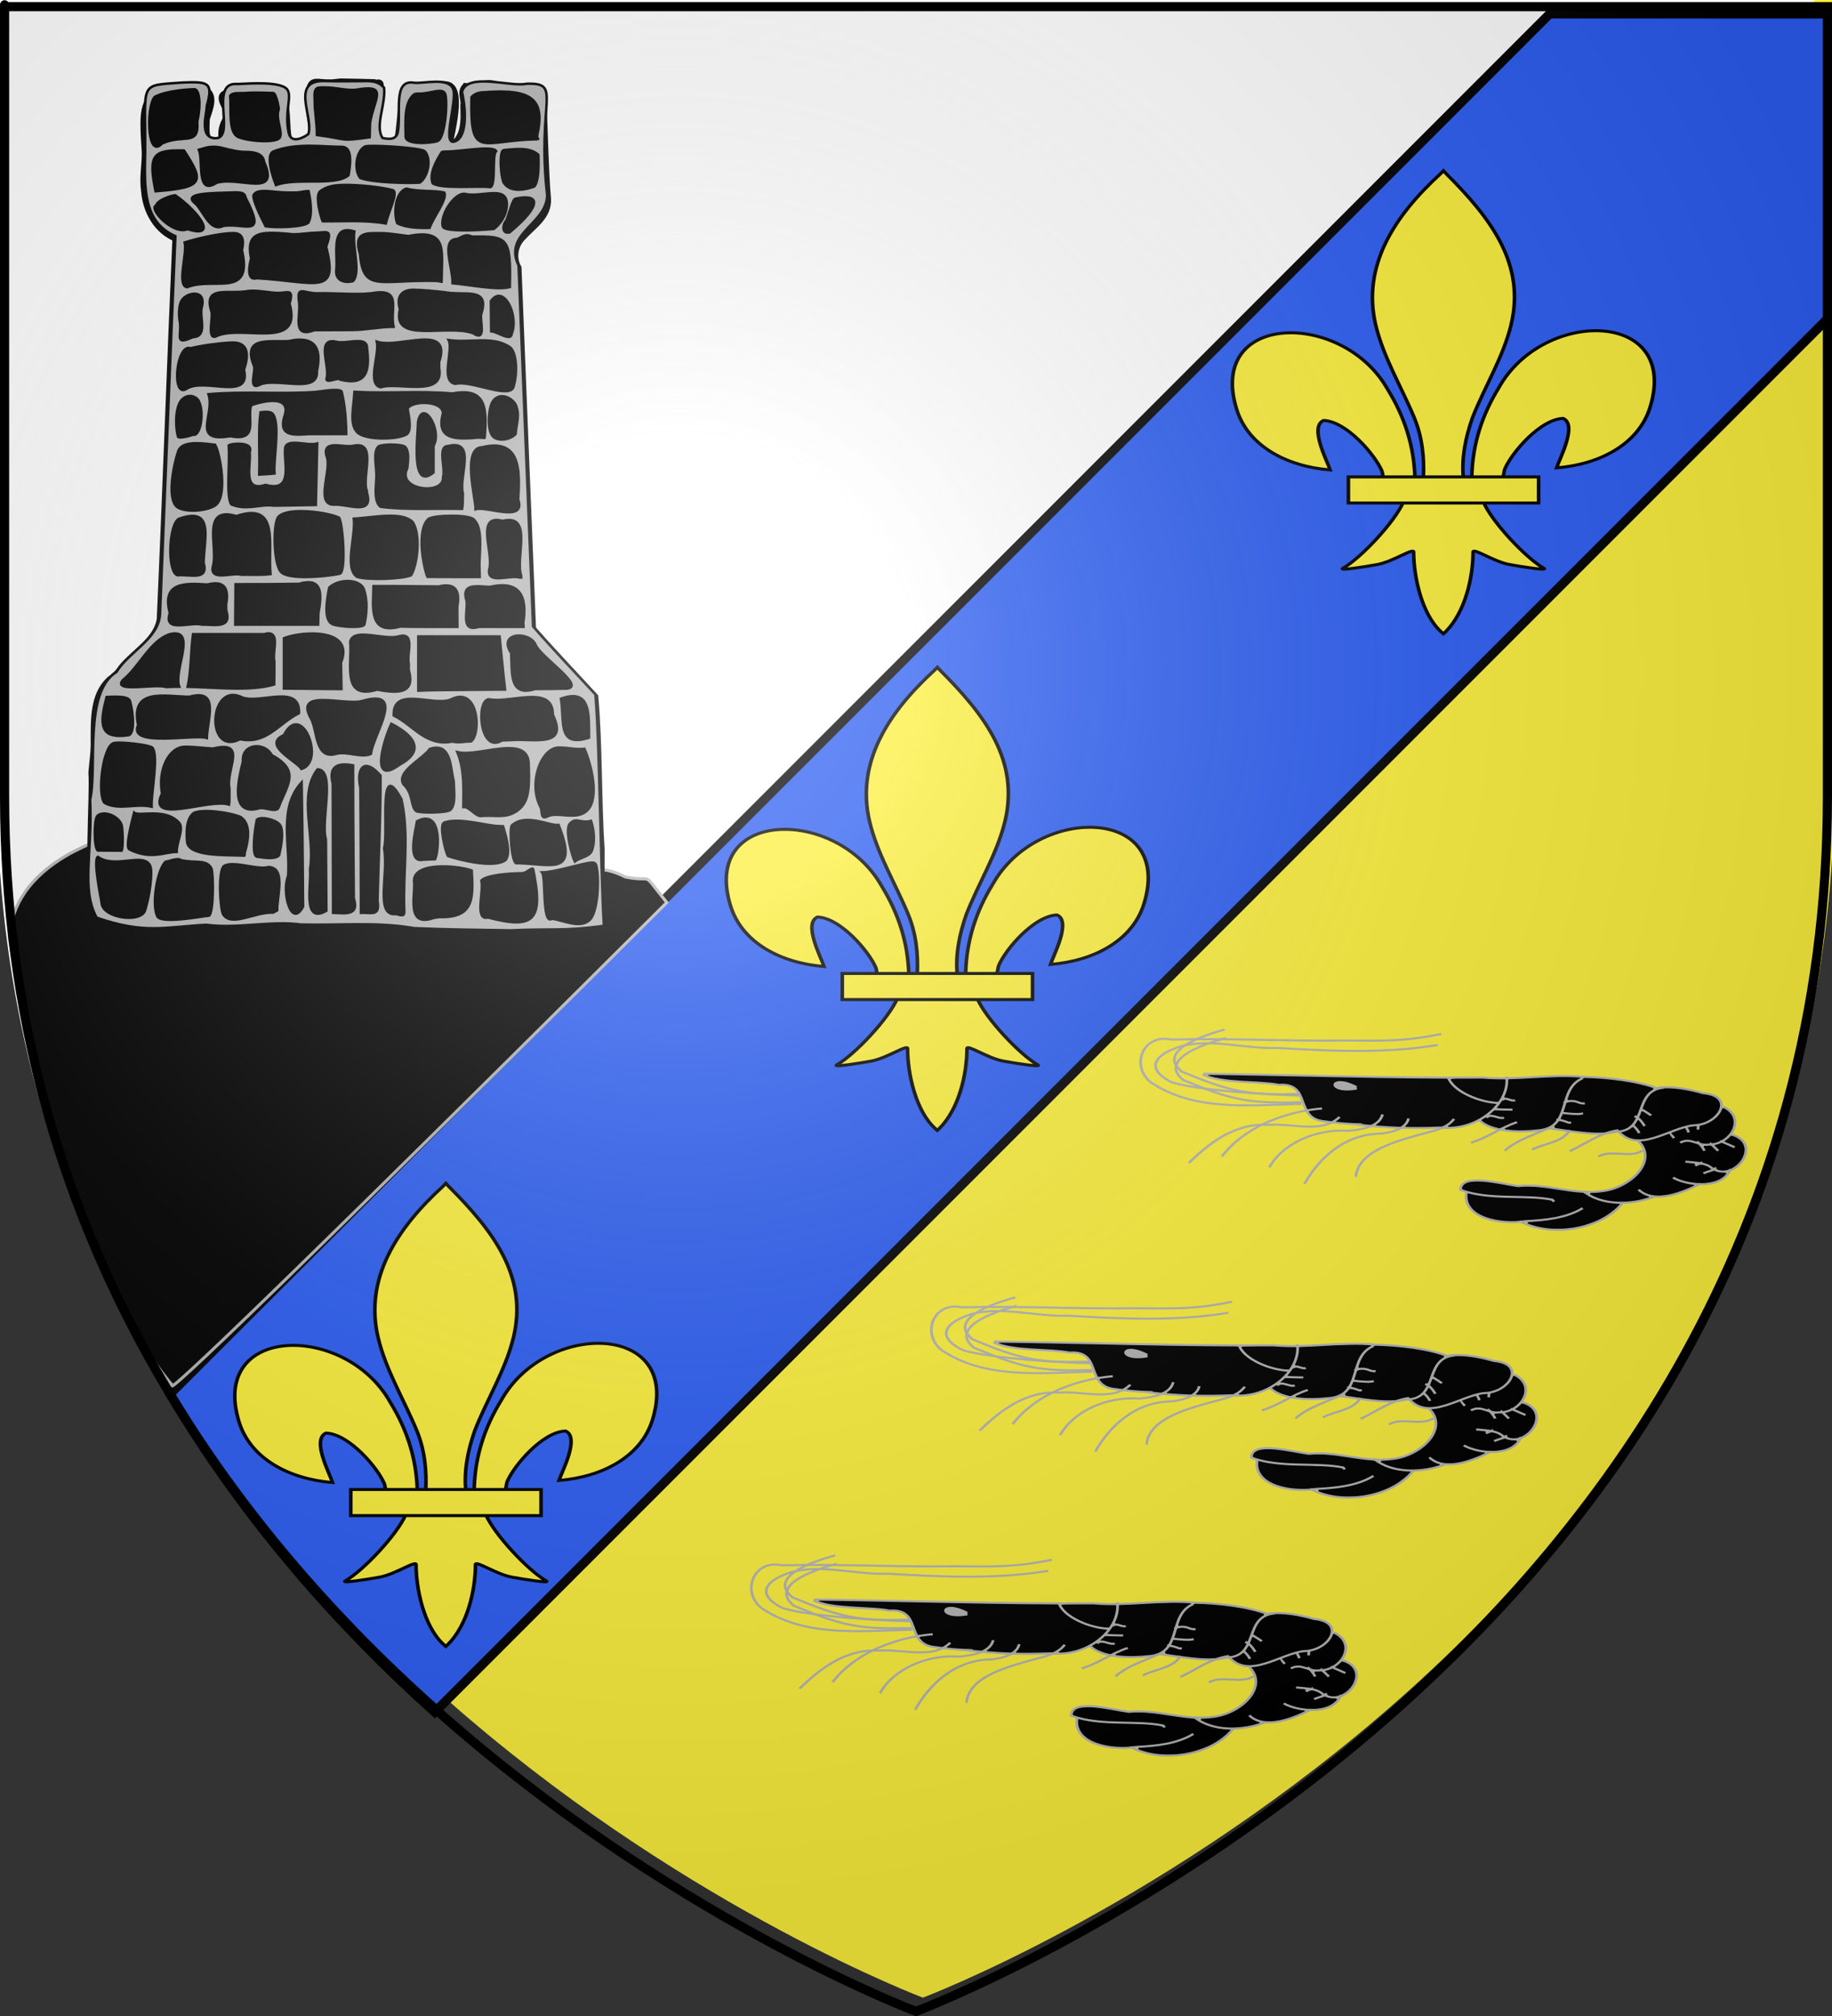
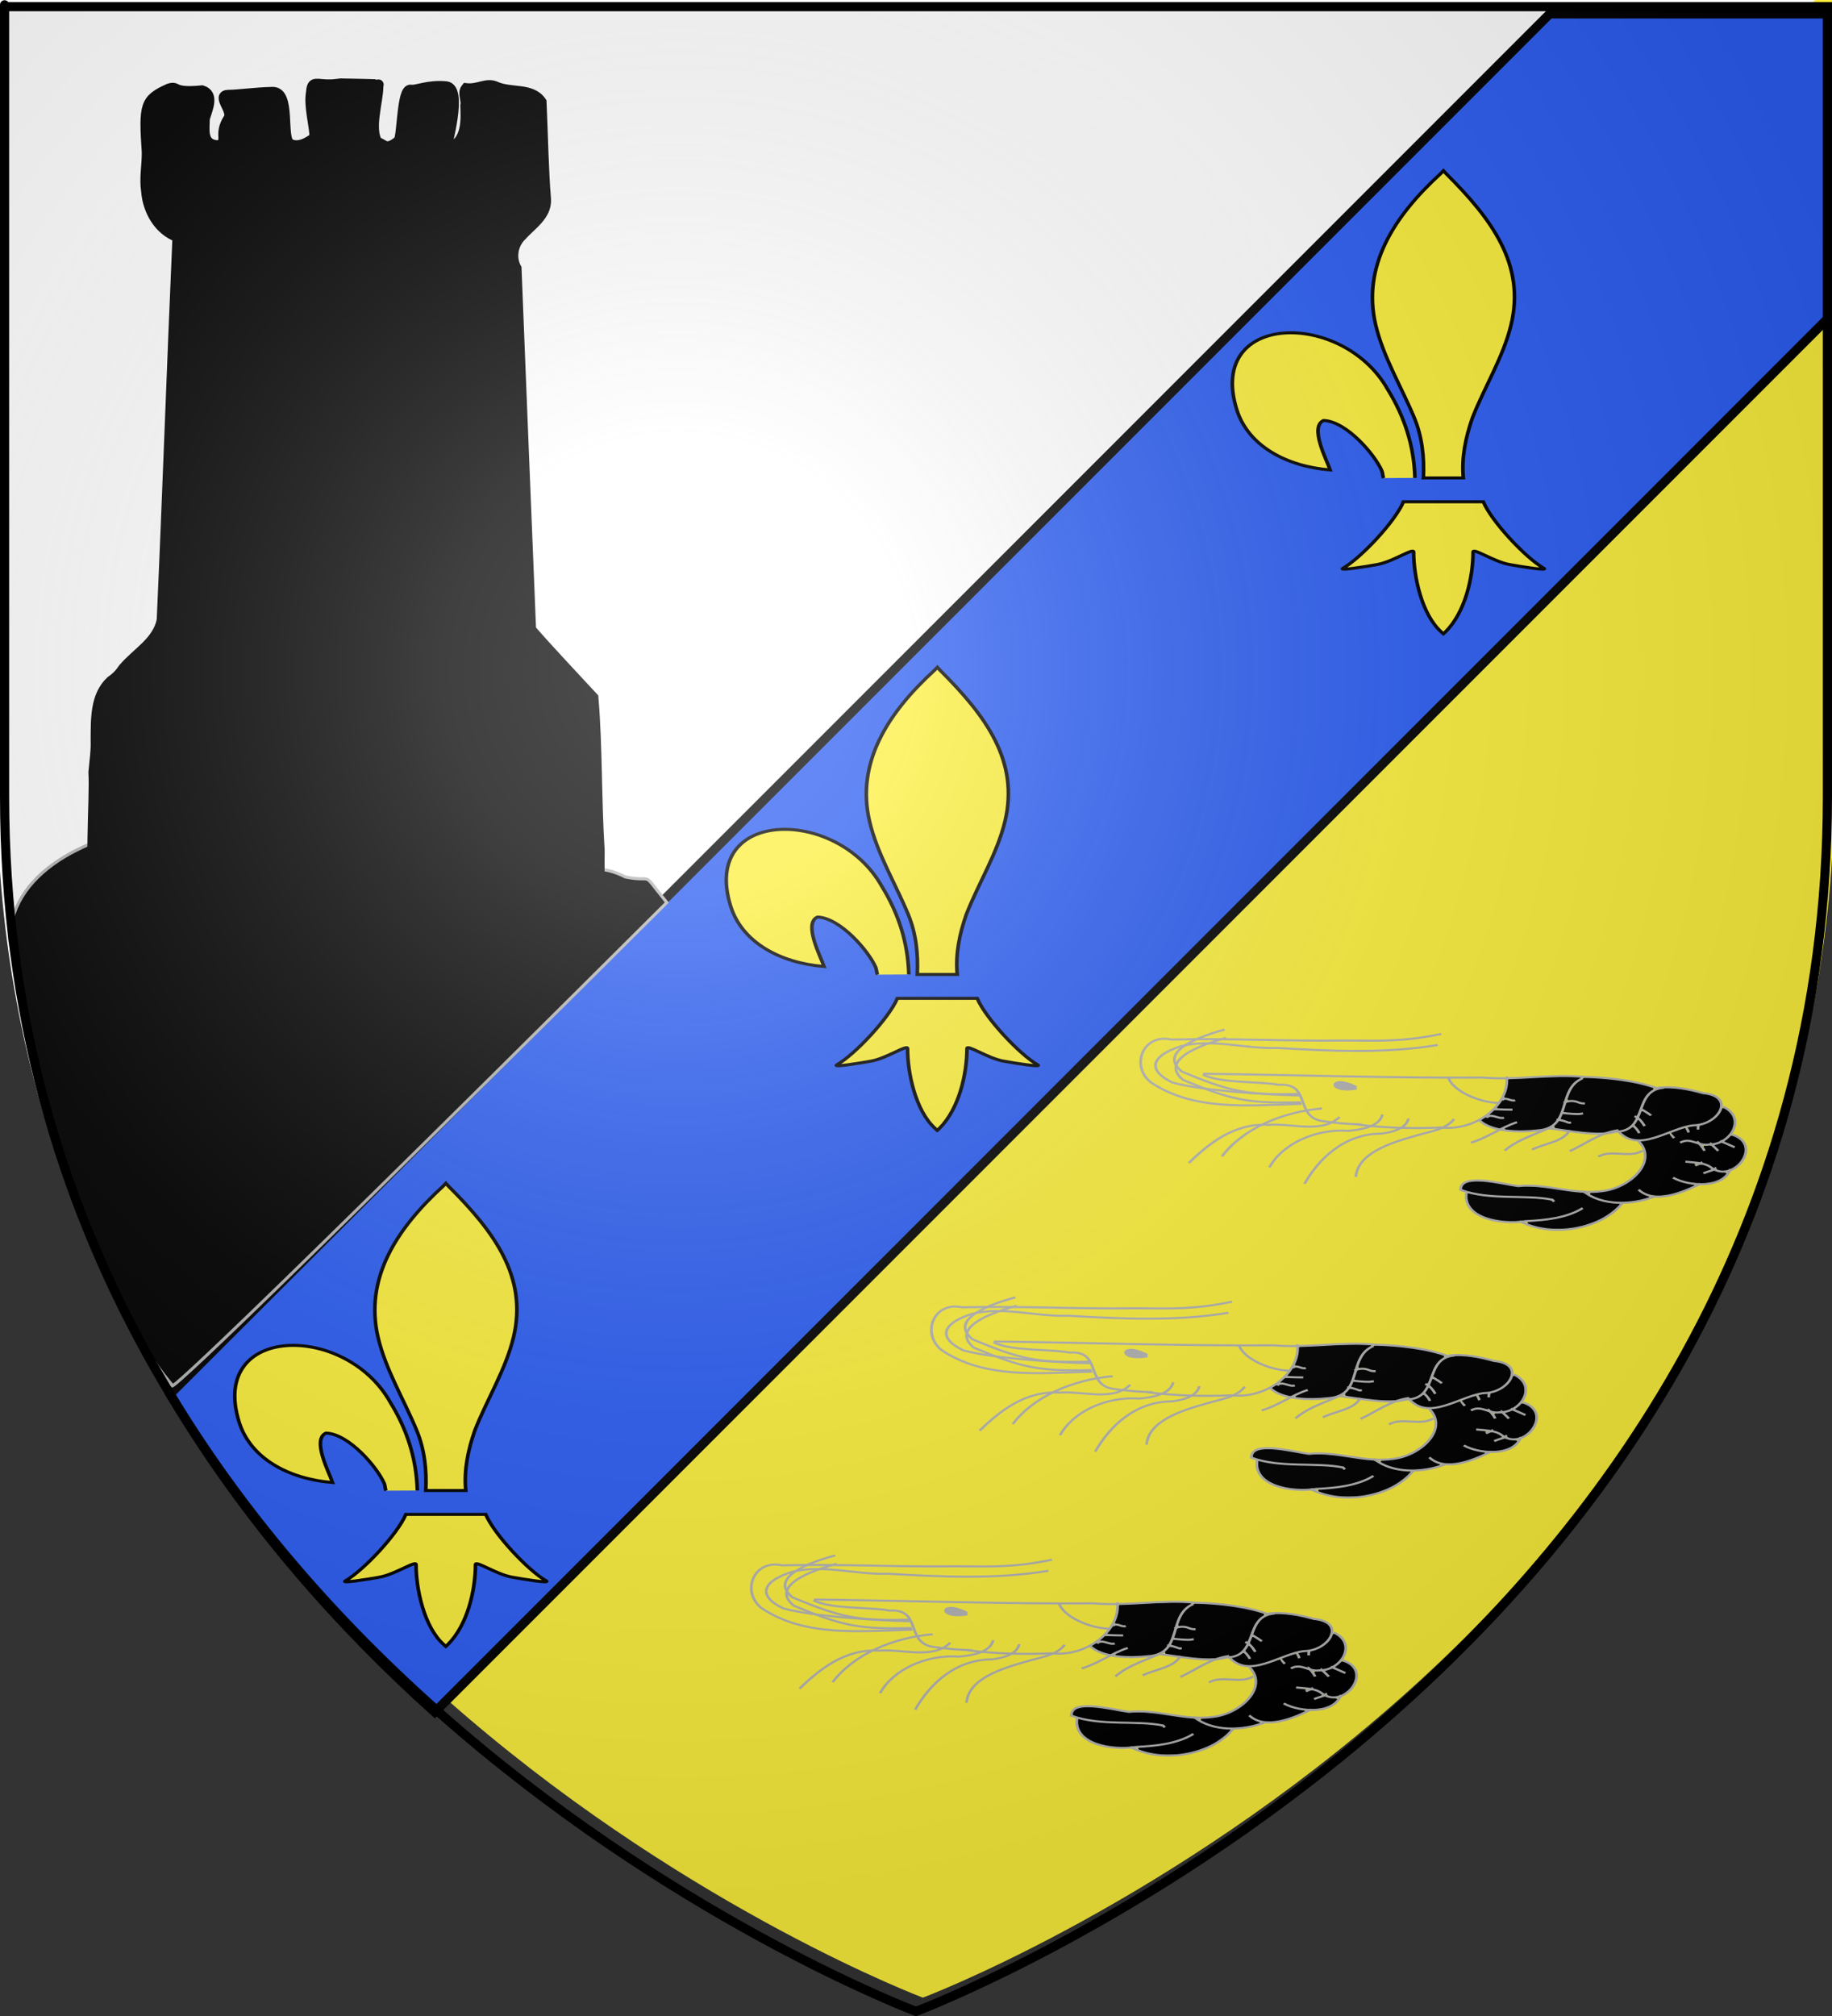
<svg xmlns="http://www.w3.org/2000/svg" xmlns:ns1="http://sodipodi.sourceforge.net/DTD/sodipodi-0.dtd" xmlns:ns2="http://www.inkscape.org/namespaces/inkscape" xmlns:xlink="http://www.w3.org/1999/xlink" height="660" width="600" version="1.0" id="svg2" ns1:version="0.32" ns2:version="0.44" ns1:docname="000_TUJ.svg" ns1:docbase="C:\Documents and Settings\Propriétaire\Bureau" ns2:export-filename="/Users/olivier/Desktop/Blason Rouge/Blason_Vide_3D.png" ns2:export-xdpi="144" ns2:export-ydpi="144">
  <rect width="100%" height="100%" fill="#333333" stroke="none" />
  <ns1:namedview ns2:window-height="968" ns2:window-width="1280" ns2:pageshadow="2" ns2:pageopacity="0.0" guidetolerance="10.0" gridtolerance="10.0" objecttolerance="10.0" borderopacity="1.0" bordercolor="#666666" pagecolor="#ffffff" id="base" showgrid="false" height="660px" ns2:zoom="0.44366778" ns2:cx="108.50462" ns2:cy="440.39729" ns2:window-x="-4" ns2:window-y="-4" ns2:current-layer="layer4" />
  <desc id="desc4">Flag of Canton of Valais (Wallis)</desc>
  <defs id="defs6">
    <ns2:perspective ns1:type="inkscape:persp3d" ns2:vp_x="0 : 330 : 1" ns2:vp_y="0 : 1000 : 0" ns2:vp_z="600 : 330 : 1" ns2:persp3d-origin="300 : 220 : 1" id="perspective35" />
    <linearGradient id="linearGradient2893">
      <stop style="stop-color:white;stop-opacity:0.314;" offset="0" id="stop2895" />
      <stop id="stop2897" offset="0.19" style="stop-color:white;stop-opacity:0.251;" />
      <stop style="stop-color:#6b6b6b;stop-opacity:0.125;" offset="0.6" id="stop2901" />
      <stop style="stop-color:black;stop-opacity:0.125;" offset="1" id="stop2899" />
    </linearGradient>
    <linearGradient id="linearGradient2885">
      <stop id="stop2887" offset="0" style="stop-color:white;stop-opacity:1;" />
      <stop style="stop-color:white;stop-opacity:1;" offset="0.229" id="stop2891" />
      <stop id="stop2889" offset="1" style="stop-color:black;stop-opacity:1;" />
    </linearGradient>
    <linearGradient id="linearGradient2955">
      <stop id="stop2867" offset="0" style="stop-color:#fd0000;stop-opacity:1;" />
      <stop style="stop-color:#e77275;stop-opacity:0.659;" offset="0.5" id="stop2873" />
      <stop style="stop-color:black;stop-opacity:0.323;" offset="1" id="stop2959" />
    </linearGradient>
    <radialGradient ns2:collect="always" xlink:href="#linearGradient2955" id="radialGradient2961" cx="225.524" cy="218.901" fx="225.524" fy="218.901" r="300" gradientTransform="matrix(-4.167939e-4,2.183,-1.884,-3.599562e-4,615.597,-289.121)" gradientUnits="userSpaceOnUse" />
    <polygon id="star" transform="scale(53,53)" points="0,-1 0.588,0.809 -0.951,-0.309 0.951,-0.309 -0.588,0.809 0,-1 " />
    <clipPath id="clip">
      <path d="M 0,-200 L 0,600 L 300,600 L 300,-200 L 0,-200 z " id="path10" />
    </clipPath>
    <radialGradient ns2:collect="always" xlink:href="#linearGradient2955" id="radialGradient1911" gradientUnits="userSpaceOnUse" gradientTransform="matrix(-4.167939e-4,2.183,-1.884,-3.599562e-4,615.597,-289.121)" cx="225.524" cy="218.901" fx="225.524" fy="218.901" r="300" />
    <radialGradient ns2:collect="always" xlink:href="#linearGradient2955" id="radialGradient2865" gradientUnits="userSpaceOnUse" gradientTransform="matrix(0,1.749,-1.593,-1.049767e-7,551.788,-191.29)" cx="225.524" cy="218.901" fx="225.524" fy="218.901" r="300" />
    <radialGradient ns2:collect="always" xlink:href="#linearGradient2955" id="radialGradient2871" gradientUnits="userSpaceOnUse" gradientTransform="matrix(0,1.386,-1.323,-5.741131e-8,-158.082,-109.541)" cx="225.524" cy="218.901" fx="225.524" fy="218.901" r="300" />
    <radialGradient ns2:collect="always" xlink:href="#linearGradient2893" id="radialGradient3163" gradientUnits="userSpaceOnUse" gradientTransform="matrix(1.353,0,0,1.349,-77.629,-85.747)" cx="221.445" cy="226.331" fx="221.445" fy="226.331" r="300" />
    <radialGradient gradientTransform="matrix(0,1.386,-1.323,-5.741131e-8,-158.082,-109.541)" gradientUnits="userSpaceOnUse" xlink:href="#linearGradient2955" id="radialGradient9739" fy="218.901" fx="225.524" r="300" cy="218.901" cx="225.524" />
    <radialGradient gradientTransform="matrix(0,1.749,-1.593,-1.049767e-7,551.788,-191.29)" gradientUnits="userSpaceOnUse" xlink:href="#linearGradient2955" id="radialGradient9737" fy="218.901" fx="225.524" r="300" cy="218.901" cx="225.524" />
    <radialGradient gradientTransform="matrix(-4.167939e-4,2.183,-1.884,-3.599562e-4,615.597,-289.121)" gradientUnits="userSpaceOnUse" xlink:href="#linearGradient2955" id="radialGradient9735" fy="218.901" fx="225.524" r="300" cy="218.901" cx="225.524" />
    <clipPath id="clipPath9731">
      <path id="path9733" d="M 0,-200 L 0,600 L 300,600 L 300,-200 L 0,-200 z " />
    </clipPath>
    <polygon id="polygon9729" transform="scale(53,53)" points="0,-1 0.588,0.809 -0.951,-0.309 0.951,-0.309 -0.588,0.809 0,-1 " />
    <radialGradient gradientTransform="matrix(-4.167939e-4,2.183,-1.884,-3.599562e-4,615.597,-289.121)" gradientUnits="userSpaceOnUse" xlink:href="#linearGradient2955" id="radialGradient9727" fy="218.901" fx="225.524" r="300" cy="218.901" cx="225.524" />
    <linearGradient id="linearGradient9719">
      <stop id="stop9721" offset="0" style="stop-color:#fd0000;stop-opacity:1" />
      <stop id="stop9723" offset="0.5" style="stop-color:#e77275;stop-opacity:0.659" />
      <stop id="stop9725" offset="1" style="stop-color:black;stop-opacity:0.323" />
    </linearGradient>
    <linearGradient id="linearGradient9711">
      <stop id="stop9713" offset="0" style="stop-color:white;stop-opacity:1" />
      <stop id="stop9715" offset="0.229" style="stop-color:white;stop-opacity:1" />
      <stop id="stop9717" offset="1" style="stop-color:black;stop-opacity:1" />
    </linearGradient>
    <linearGradient id="linearGradient9701">
      <stop id="stop9703" offset="0" style="stop-color:white;stop-opacity:0.314" />
      <stop id="stop9705" offset="0.19" style="stop-color:white;stop-opacity:0.251" />
      <stop id="stop9707" offset="0.6" style="stop-color:#6b6b6b;stop-opacity:0.125" />
      <stop id="stop9709" offset="1" style="stop-color:black;stop-opacity:0.125" />
    </linearGradient>
    <ns2:perspective id="perspective32" ns2:persp3d-origin="300 : 220 : 1" ns2:vp_z="600 : 330 : 1" ns2:vp_y="0 : 1000 : 0" ns2:vp_x="0 : 330 : 1" ns1:type="inkscape:persp3d" />
    <ns2:perspective ns1:type="inkscape:persp3d" ns2:vp_x="0 : 526.18109 : 1" ns2:vp_y="0 : 1000 : 0" ns2:vp_z="744.09448 : 526.18109 : 1" ns2:persp3d-origin="372.04724 : 350.78739 : 1" id="perspective9973" />
    <ns2:perspective id="perspective9851" ns2:persp3d-origin="372.04724 : 350.78739 : 1" ns2:vp_z="744.09448 : 526.18109 : 1" ns2:vp_y="0 : 1000 : 0" ns2:vp_x="0 : 526.18109 : 1" ns1:type="inkscape:persp3d" />
    <ns2:perspective id="perspective14" ns2:persp3d-origin="355.59589 : 306.40403 : 1" ns2:vp_z="711.19177 : 459.60605 : 1" ns2:vp_y="0 : 1000 : 0" ns2:vp_x="0 : 459.60605 : 1" ns1:type="inkscape:persp3d" />
    <ns2:perspective id="perspective11232" ns2:persp3d-origin="355.59589 : 306.40403 : 1" ns2:vp_z="711.19177 : 459.60605 : 1" ns2:vp_y="0 : 1000 : 0" ns2:vp_x="0 : 459.60605 : 1" ns1:type="inkscape:persp3d" />
    <ns2:perspective id="perspective11" ns2:persp3d-origin="372.04724 : 350.78739 : 1" ns2:vp_z="744.09448 : 526.18109 : 1" ns2:vp_y="0 : 1000 : 0" ns2:vp_x="0 : 526.18109 : 1" ns1:type="inkscape:persp3d" />
  </defs>
  <g ns2:groupmode="layer" id="layer3" ns2:label="Fond écu" style="opacity:1;display:inline" ns1:insensitive="true">
    <path id="path2855" style="fill:#fcef3c;fill-opacity:1;fill-rule:evenodd;stroke:none;stroke-width:1px;stroke-linecap:butt;stroke-linejoin:miter;stroke-opacity:1" d="M 302.254,653.992 C 302.254,653.992 600.754,541.672 600.754,256.22 C 600.754,-29.231 600.754,-2.331 600.754,-2.331 L 3.754,-2.331 L 3.754,256.22 C 3.754,541.672 302.254,653.992 302.254,653.992 z " ns1:nodetypes="cccccc" />
    <path id="path2004" style="opacity:1;fill:white;fill-opacity:1;fill-rule:evenodd;stroke:none;stroke-width:1px;stroke-linecap:butt;stroke-linejoin:miter;stroke-opacity:1;display:inline" d="M 596.02,-1.406 L -0.98,-1.406 L -0.98,257.145 C -0.98,350.188 30.733,424.836 73.486,483.197 L 596.02,-1.406 z " ns1:nodetypes="ccccc" />
    <g id="g9741" style="opacity:1;display:inline" transform="translate(-104.249,-148.044)">
      <g id="g5810">
        <path id="path9744" style="fill:#2b5df2;fill-opacity:1;fill-rule:evenodd;stroke:black;stroke-width:3;stroke-linecap:butt;stroke-linejoin:miter;stroke-miterlimit:4;stroke-dasharray:none;stroke-opacity:1" d="M 704.004,251.182 L 246.629,708.557 C 215.28,680.424 184.591,645.887 159.942,604.432 L 611.786,152.588 L 704.004,152.588 L 704.004,251.182 z " />
        <rect id="rect4923" style="fill:none;fill-opacity:1;fill-rule:nonzero;stroke:none;stroke-width:7.56;stroke-linecap:round;stroke-linejoin:round;stroke-miterlimit:4;stroke-dasharray:none;stroke-opacity:1" y="3.375078e-014" x="0" height="660" width="600" />
      </g>
    </g>
  </g>
  <g ns2:groupmode="layer" id="layer4" ns2:label="Meubles">
    <g id="g10999" transform="matrix(0.298,0,0,0.229,362.538,287.512)">
      <g style="display:inline" id="g11001" ns2:label="Calque 1">
-         <path id="path10819" d="M 314.228,354.326 C 312.284,354.14 307.472,353.727 303.535,353.407 L 296.377,352.825 L 299.15,349.857 C 301.461,347.383 305.834,337.814 304.653,337.814 C 304.455,337.814 303.61,337.552 302.776,337.232 C 301.705,336.821 300.681,337.957 299.293,341.095 C 298.211,343.54 295.788,347.008 293.908,348.802 C 290.984,351.593 289.979,351.979 286.954,351.471 C 283.725,350.929 255.391,347.957 253.178,347.928 C 252.657,347.921 253.47,346.622 254.985,345.041 C 257.453,342.465 257.572,342.03 256.139,340.84 C 254.769,339.703 253.988,340.051 250.705,343.256 L 246.871,347 L 239.61,345.486 C 231.839,343.865 227.671,341.504 224.348,336.837 C 221.947,333.465 222.041,333.398 230.891,332.187 C 237.069,331.341 237.529,331.097 236.753,329.075 C 236.249,327.76 235.127,327.589 230.526,328.13 C 227.44,328.493 223.919,329.039 222.704,329.345 C 220.673,329.854 220.229,329.048 217.266,319.462 C 210.819,298.615 207.092,294.793 191.797,293.346 C 186.572,292.851 181.639,292.216 180.835,291.933 C 180.031,291.651 170.509,290.721 159.675,289.866 C 148.841,289.011 136.795,287.82 132.906,287.22 C 126.4,286.214 112.198,282.554 112.198,281.882 C 112.198,281.724 118.221,281.747 125.582,281.935 C 166.45,282.974 227.87,284.379 272.307,285.291 C 300.086,285.862 334.232,286.598 348.186,286.928 L 373.558,287.527 L 375.075,290.7 C 381.719,304.598 401.274,317.971 420.673,321.884 L 427.617,323.285 L 422.893,329.084 C 410.887,343.825 397.245,352.007 380.485,354.521 L 375.665,355.243 L 379.292,350.492 C 383.4,345.11 383.606,344.355 381.214,343.437 C 380.124,343.019 379.157,343.435 378.532,344.592 C 376.312,348.7 369.947,353.686 366.115,354.319 C 363.968,354.674 354.658,354.969 345.428,354.976 L 328.645,354.987 L 331.033,350.27 C 333.924,344.561 334.03,342.865 331.5,342.865 C 330.244,342.865 329.185,343.992 328.444,346.119 C 326.928,350.467 322.428,355.025 319.848,354.825 C 318.702,354.736 316.173,354.511 314.228,354.326 L 314.228,354.326 z M 273.406,302.696 C 274.01,302.288 274.763,300.931 275.079,299.682 C 276.62,293.585 255.691,286.693 249.994,291.422 C 246.527,294.299 248.995,300.085 254.65,302.342 C 257.581,303.511 271.802,303.779 273.406,302.696 L 273.406,302.696 z " style="opacity:1;fill:black;fill-opacity:1;fill-rule:nonzero;stroke:black;stroke-width:3.03;stroke-linecap:round;stroke-linejoin:bevel;stroke-miterlimit:4;stroke-dasharray:none;stroke-dashoffset:0;stroke-opacity:1" />
-         <path id="path10821" d="M 414.378,316.012 C 401.587,311.739 389.43,303.623 382.938,295.026 C 380.705,292.068 378.878,289.121 378.878,288.477 C 378.878,287.159 410.414,286.83 427.618,287.969 L 437.467,288.621 L 437.467,291.955 C 437.467,296.905 435.525,305.181 432.691,312.308 L 430.181,318.621 L 425.995,318.558 C 423.693,318.523 418.465,317.377 414.378,316.012 L 414.378,316.012 z " style="opacity:1;fill:black;fill-opacity:1;fill-rule:nonzero;stroke:black;stroke-width:3.03;stroke-linecap:round;stroke-linejoin:bevel;stroke-miterlimit:4;stroke-dasharray:none;stroke-dashoffset:0;stroke-opacity:1" />
        <path id="path10823" d="M 442.77,359.298 C 440.409,359.085 438.477,358.573 438.477,358.159 C 438.477,357.746 441.428,355.84 445.035,353.924 C 451.248,350.624 452.831,348.79 450.637,347.434 C 449.591,346.788 441.409,350.656 435.377,354.647 L 431.672,357.1 L 426.646,355.19 C 423.881,354.14 419.472,351.803 416.847,349.997 C 412.229,346.819 412.132,346.649 413.848,344.753 C 414.823,343.675 416.276,343.045 417.076,343.352 C 417.876,343.659 419.169,343.38 419.949,342.732 C 421.043,341.825 422.714,341.961 427.224,343.327 C 430.445,344.302 433.953,344.932 435.021,344.726 C 438.025,344.148 437.312,341.517 433.931,340.704 C 432.265,340.304 428.714,339.368 426.04,338.625 L 421.179,337.274 L 423.719,334.888 C 426.075,332.675 426.996,332.515 436.409,332.69 C 446.04,332.869 446.558,332.772 446.558,330.801 C 446.558,328.866 445.964,328.723 437.972,328.723 C 433.25,328.723 429.386,328.553 429.386,328.345 C 429.386,328.137 430.562,325.863 431.999,323.291 C 434.864,318.165 437.496,316.904 441.865,318.565 C 446.283,320.245 449.797,319.941 449.406,317.913 C 449.185,316.764 447.134,315.69 443.21,314.667 C 438.09,313.334 437.419,312.878 437.93,311.082 C 439.556,305.379 441.508,294.861 441.508,291.805 C 441.508,289.039 441.958,288.262 443.78,287.887 C 447.985,287.021 488.337,285.279 504.115,285.283 L 519.75,285.286 L 516.165,288.241 C 509.702,293.568 505.537,303.368 499.602,327.207 C 495.224,344.794 490.276,352.732 481.372,356.452 C 474.817,359.191 456.542,360.538 442.77,359.298 z " style="opacity:1;fill:black;fill-opacity:1;fill-rule:nonzero;stroke:black;stroke-width:3.03;stroke-linecap:round;stroke-linejoin:bevel;stroke-miterlimit:4;stroke-dasharray:none;stroke-dashoffset:0;stroke-opacity:1" />
        <path id="path10825" d="M 527.371,362.393 C 488.158,356.178 490.803,357.15 495.339,350.609 C 497.409,347.623 497.426,347.623 504.594,350.264 C 506.791,351.074 509.127,351.529 509.786,351.276 C 511.378,350.665 510.345,346.905 508.585,346.905 C 507.828,346.905 505.417,346.189 503.227,345.312 C 499.468,343.808 499.301,343.561 500.232,340.891 L 501.218,338.062 L 512.13,338.579 C 523.053,339.097 524.969,338.615 523.829,335.632 C 523.453,334.649 521.622,334.374 517.135,334.627 C 513.738,334.819 509.025,334.686 506.662,334.331 L 502.364,333.687 L 503.883,327.656 C 505.644,320.668 507.762,319.474 514.683,321.567 C 522.05,323.795 524.511,324.018 525.447,322.54 C 526.863,320.305 526.518,319.631 523.958,319.631 C 522.637,319.631 519.924,318.949 517.93,318.116 C 515.935,317.283 512.698,316.601 510.736,316.601 C 506.521,316.601 506.423,316.051 509.193,308.001 C 512.043,299.715 515.687,293.895 520.069,290.629 C 522.141,289.086 524.128,287.417 524.485,286.921 C 525.81,285.084 558.376,288.659 574.343,292.393 C 578.787,293.432 585.606,295.393 589.495,296.749 C 601.265,300.855 600.625,300.119 596.451,304.739 C 592.096,309.56 588.18,317.969 584.893,329.558 C 583.402,334.817 581.829,338.331 580.698,338.937 C 578.744,339.983 578.204,342.865 579.962,342.865 C 581.742,342.865 575.63,353.038 572.344,355.544 C 568.23,358.682 563.58,360.41 562.772,359.101 C 562.146,358.089 555.444,359.499 549.276,361.942 C 546.607,362.999 532.966,363.279 527.371,362.392 L 527.371,362.393 z " style="opacity:1;fill:black;fill-opacity:1;fill-rule:nonzero;stroke:black;stroke-width:3.03;stroke-linecap:round;stroke-linejoin:bevel;stroke-miterlimit:4;stroke-dasharray:none;stroke-dashoffset:0;stroke-opacity:1" />
        <path id="path10827" d="M 577.826,371.642 C 575.298,370.846 571.457,368.663 569.291,366.791 L 565.354,363.388 L 568.219,362.669 C 569.794,362.273 572.541,360.838 574.324,359.478 C 576.106,358.119 577.853,357.007 578.206,357.007 C 578.558,357.007 579.79,358.854 580.941,361.111 C 582.362,363.897 583.586,365.102 584.75,364.863 C 586.993,364.401 586.496,361.59 583.305,356.691 C 581.043,353.218 580.925,352.547 582.109,349.872 C 582.831,348.24 583.653,346.905 583.935,346.905 C 584.217,346.905 585.525,348.937 586.843,351.42 C 588.9,355.298 589.507,355.791 591.147,354.913 C 593.253,353.786 593.081,353.235 588.213,345.485 C 585.968,341.911 585.846,341.165 586.919,337.584 C 588.217,333.253 588.261,333.26 594.211,338.632 C 596.928,341.084 599.091,340.93 599.091,338.283 C 599.091,337.495 596.885,335.107 594.188,332.975 L 589.284,329.099 L 591.533,322.42 C 599.207,299.636 612.254,296.029 647.579,306.926 C 651.746,308.212 657.732,310.017 660.881,310.937 C 674.647,314.962 676.91,327.417 666.24,340.438 C 662.414,345.106 652.072,350.946 647.63,350.946 C 642.285,350.946 633.2,354.084 618.087,361.151 C 593.854,372.482 586.546,374.387 577.826,371.642 L 577.826,371.642 z " style="opacity:1;fill:black;fill-opacity:1;fill-rule:nonzero;stroke:black;stroke-width:3.03;stroke-linecap:round;stroke-linejoin:bevel;stroke-miterlimit:4;stroke-dasharray:none;stroke-dashoffset:0;stroke-opacity:1" />
        <path id="path10829" d="M 556.16,461.409 C 545.815,459.746 529.838,452.57 532.593,450.823 C 533.332,450.355 535.755,449.958 537.977,449.942 C 544.202,449.895 554.352,447.179 561.662,443.604 C 571.68,438.705 583.748,426.404 588.69,416.053 C 592.377,408.331 592.525,407.609 592.525,397.413 C 592.525,388.028 592.223,386.195 589.902,381.503 L 587.279,376.2 L 590.094,376.2 C 593.321,376.2 605.434,372.029 612.405,368.517 L 617.133,366.136 L 619.302,369.646 C 621.155,372.645 621.761,373.002 623.459,372.093 C 625.424,371.041 625.423,370.991 623.298,367.553 L 621.149,364.077 L 626.03,361.96 C 635.642,357.791 635.194,357.829 636.335,361.103 C 637.288,363.837 639.318,364.931 640.762,363.487 C 641.087,363.162 640.883,361.548 640.308,359.9 C 639.07,356.347 638.988,356.448 643.791,355.58 C 647.355,354.936 647.579,355.047 647.579,357.466 C 647.579,359.364 648.108,360.037 649.599,360.037 C 651.138,360.037 651.619,359.364 651.619,357.21 C 651.619,354.857 652.255,354.155 655.407,353.026 C 664.166,349.891 670.883,343.488 674.87,334.475 C 676.024,331.867 677.354,329.733 677.826,329.733 C 679.298,329.733 684.882,336.699 686.56,340.63 C 688.736,345.726 688.005,356.088 685.062,361.851 C 680.556,370.675 669.523,379.492 665.108,377.798 C 664.215,377.455 662.857,377.696 662.089,378.334 C 660.306,379.814 653.966,378.828 651.62,376.706 C 650.648,375.826 649.454,375.217 648.968,375.353 C 648.482,375.49 645.671,375.002 642.722,374.271 C 638.011,373.101 636.816,373.148 632.88,374.65 C 629.004,376.131 628.537,376.615 629.41,378.247 C 630.356,380.013 630.654,380.034 634.152,378.572 C 637.232,377.285 638.601,377.222 641.974,378.209 C 647.924,379.949 650.324,381.783 652.67,386.38 C 654.097,389.179 655.297,390.351 656.471,390.093 C 658.257,389.701 658.341,389.231 657.261,385.663 C 656.705,383.826 657.092,383.438 659.89,383.028 C 662.39,382.661 663.569,383.052 664.851,384.676 C 670.568,391.92 670.495,391.863 672.227,390.425 C 673.729,389.179 673.642,388.754 671.231,385.593 C 669.777,383.687 668.747,382.009 668.942,381.864 C 669.137,381.718 670.741,381.025 672.505,380.323 C 675.479,379.14 676.194,379.317 682.331,382.748 C 685.971,384.784 689.414,386.162 689.982,385.811 C 692.183,384.45 690.799,382.578 685.463,379.7 C 682.409,378.053 679.922,376.478 679.937,376.2 C 679.951,375.922 681.345,374.175 683.033,372.318 C 685.858,369.212 686.331,369.036 688.946,370.119 C 690.509,370.766 692.954,372.513 694.379,374 C 703.284,383.298 701.529,399.153 690.359,410.323 C 687.391,413.291 684.545,415.462 684.034,415.146 C 683.524,414.831 682.932,415.098 682.718,415.74 C 682.503,416.385 680.175,416.953 677.523,417.009 C 673.521,417.094 672.401,416.691 670.824,414.601 C 669.782,413.22 668.616,412.405 668.231,412.789 C 667.847,413.174 666.111,412.425 664.374,411.126 C 659.665,407.604 654.463,405.088 651.619,404.959 C 650.23,404.896 646.026,404.484 642.275,404.042 C 635.875,403.288 635.457,403.362 635.457,405.246 C 635.457,406.887 636.36,407.374 640.395,407.909 C 644.269,408.423 645.453,409.024 645.891,410.696 C 646.31,412.299 646.901,412.635 648.276,412.049 C 652.527,410.237 655.656,410.378 659.153,412.539 C 661.121,413.755 662.731,415.099 662.731,415.525 C 662.731,415.951 660.913,417.119 658.69,418.121 C 654.855,419.851 653.574,421.883 655.55,423.104 C 656.045,423.41 658.796,422.625 661.664,421.359 C 666.717,419.129 667.078,419.106 673.385,420.61 C 676.965,421.463 679.895,422.464 679.898,422.834 C 679.901,423.203 677.833,425.328 675.302,427.556 C 669.184,432.941 663.393,434.789 652.633,434.789 C 643.09,434.789 635.645,433.031 628.22,429.024 C 623.625,426.544 621.315,426.563 621.315,429.081 C 621.315,430.775 630.598,435.35 637.883,437.247 C 641.161,438.1 644.009,438.963 644.21,439.164 C 644.792,439.746 626.424,448.514 620.305,450.575 C 616.627,451.814 611.846,452.447 606.162,452.448 C 596.995,452.449 593.983,451.425 588.685,446.507 C 585.649,443.689 584.415,443.303 583.447,444.869 C 582.311,446.707 584.993,449.925 590.08,452.83 L 595.14,455.72 L 592.317,456.852 C 583.422,460.42 564.693,462.78 556.16,461.409 L 556.16,461.409 z " style="opacity:1;fill:black;fill-opacity:1;fill-rule:nonzero;stroke:black;stroke-width:3.03;stroke-linecap:round;stroke-linejoin:bevel;stroke-miterlimit:4;stroke-dasharray:none;stroke-dashoffset:0;stroke-opacity:1" />
        <path id="path10831" d="M 478.991,498.891 C 475.439,498.082 470.211,496.342 467.374,495.025 C 461.302,492.205 461.27,492.219 477.732,490.378 C 483.488,489.734 492.033,488.096 496.72,486.737 C 510.733,482.676 524.883,474.754 523.687,471.638 C 522.857,469.475 521.844,469.743 516.22,473.612 C 510.281,477.697 498.412,482.41 488.442,484.642 C 480.422,486.437 452.318,489.328 442.836,489.333 C 429.676,489.341 415.538,484.655 407.209,477.526 C 401.698,472.809 397.061,463.206 397.061,456.51 L 397.061,451.281 L 404.239,453.064 C 414.964,455.73 426.379,456.903 452.114,457.985 C 476.013,458.991 486.26,460.308 489.092,462.741 C 490.48,463.932 490.907,463.903 492.036,462.543 C 493.134,461.22 493.092,460.686 491.791,459.386 C 489.026,456.62 477.947,455.076 453.124,453.996 C 420.28,452.567 410.592,451.301 397.313,446.703 C 390.922,444.489 390.098,443.412 392.033,439.796 C 395.575,433.178 410.04,432.691 433.931,438.387 C 442.222,440.363 449.403,441.243 462.216,441.853 C 474.371,442.431 483.963,443.56 495.046,445.716 C 503.657,447.391 513.423,449.092 516.748,449.497 C 521.482,450.073 523.892,451.053 527.86,454.014 C 536.355,460.354 542.421,462.685 558.685,465.862 L 563.231,466.75 L 553.539,476.364 C 545.066,484.768 542.527,486.623 533.336,491.113 C 527.555,493.938 519.87,497.015 516.259,497.953 C 507.253,500.29 487.337,500.791 478.991,498.891 L 478.991,498.891 z " style="opacity:1;fill:black;fill-opacity:1;fill-rule:nonzero;stroke:black;stroke-width:3.03;stroke-linecap:round;stroke-linejoin:bevel;stroke-miterlimit:4;stroke-dasharray:none;stroke-dashoffset:0;stroke-opacity:1" />
      </g>
      <g style="display:inline" ns2:label="dessin" id="layer6">
        <path ns1:nodetypes="cccc" id="path9980" d="M 105.714,279.505 C 201.517,281.019 317.405,285.992 413.166,285.007 C 450.383,289.235 487.618,279.318 524.884,284.063 C 550.204,284.825 582.748,289.351 605.714,300.934" style="fill:none;fill-rule:evenodd;stroke:#b4b4b4;stroke-width:3;stroke-linecap:butt;stroke-linejoin:miter;stroke-miterlimit:4;stroke-dasharray:none;stroke-opacity:1" />
        <path id="path9985" d="M 236.379,329.158 C 191.936,334.04 149.122,358.592 126.379,397.729" style="fill:none;fill-rule:evenodd;stroke:#b4b4b4;stroke-width:3;stroke-linecap:butt;stroke-linejoin:miter;stroke-miterlimit:4;stroke-dasharray:none;stroke-opacity:1;display:inline" />
        <path ns1:nodetypes="cc" id="path9987" d="M 374.95,284.158 C 379.862,304.768 410.067,320.944 430.664,321.301" style="fill:none;fill-rule:evenodd;stroke:#b4b4b4;stroke-width:3;stroke-linecap:butt;stroke-linejoin:miter;stroke-miterlimit:4;stroke-dasharray:none;stroke-opacity:1;display:inline" />
        <path id="path9989" d="M 439.236,283.444 C 443.165,322.454 406.851,361.972 366.928,356.421 C 335.994,358.233 304.838,356.988 274.236,352.015" style="fill:none;fill-rule:evenodd;stroke:#b4b4b4;stroke-width:3;stroke-linecap:butt;stroke-linejoin:miter;stroke-miterlimit:4;stroke-dasharray:none;stroke-opacity:1;display:inline" />
        <path id="path9993" d="M 89.95,407.015 C 111.409,380.123 139.712,349.678 177.351,352.624 C 203.29,349.782 235.986,365.845 255.664,341.301" style="fill:none;fill-rule:evenodd;stroke:#b4b4b4;stroke-width:3;stroke-linecap:butt;stroke-linejoin:miter;stroke-miterlimit:4;stroke-dasharray:none;stroke-opacity:1;display:inline" />
        <path id="path9995" d="M 178.522,413.444 C 192.51,380.063 229.188,357.668 265.314,361.148 C 280.046,359.478 299.661,354.99 302.807,337.729" style="fill:none;fill-rule:evenodd;stroke:#b4b4b4;stroke-width:3;stroke-linecap:butt;stroke-linejoin:miter;stroke-miterlimit:4;stroke-dasharray:none;stroke-opacity:1;display:inline" />
        <path id="path9997" d="M 217.093,437.015 C 232.215,402.429 259.824,365.414 301.338,365.152 C 313.74,363.243 329.15,357.698 331.379,343.443" style="fill:none;fill-rule:evenodd;stroke:#b4b4b4;stroke-width:3;stroke-linecap:butt;stroke-linejoin:miter;stroke-miterlimit:4;stroke-dasharray:none;stroke-opacity:1;display:inline" />
        <path id="path10001" d="M 273.522,427.015 C 275.719,393.066 311.504,378.323 339.047,368.27 C 354.003,362.216 372.727,359.573 381.379,344.158" style="fill:none;fill-rule:evenodd;stroke:#b4b4b4;stroke-width:3;stroke-linecap:butt;stroke-linejoin:miter;stroke-miterlimit:4;stroke-dasharray:none;stroke-opacity:1;display:inline" />
        <path ns1:nodetypes="ccccc" id="path10003" d="M 211.379,310.586 C 178.413,309.897 102.773,303.679 71.909,292.081 C 46.768,276.536 44.616,255.517 81.787,239.967 C 116.469,228.99 152.041,244.343 187.254,242.642 C 245.877,247.129 305.567,250.963 363.522,238.444" style="fill:none;fill-rule:evenodd;stroke:#b4b4b4;stroke-width:3;stroke-linecap:butt;stroke-linejoin:miter;stroke-miterlimit:4;stroke-dasharray:none;stroke-opacity:1;display:inline" />
        <path ns1:nodetypes="ccccc" id="path10005" d="M 213.94,322.607 C 155.251,324.82 95.275,333.125 48.164,291.755 C 25.506,268.137 39.552,221.567 70.936,230.679 C 136.238,228.54 195.48,233.197 261.323,231.998 C 303.863,232.598 327.843,233.38 367.511,222.607" style="fill:none;fill-rule:evenodd;stroke:#b4b4b4;stroke-width:3;stroke-linecap:butt;stroke-linejoin:miter;stroke-miterlimit:4;stroke-dasharray:none;stroke-opacity:1;display:inline" />
        <path ns1:nodetypes="cccc" id="path9982" d="M 105.307,280.586 C 124.813,293.772 168.424,289.978 188.782,295.407 C 224.769,291.97 205.97,341.127 236.527,347.152 C 250.109,349.716 264.162,351.594 280.307,352.015" style="fill:none;fill-rule:evenodd;stroke:#b4b4b4;stroke-width:3;stroke-linecap:butt;stroke-linejoin:miter;stroke-miterlimit:4;stroke-dasharray:none;stroke-opacity:1;display:inline" />
        <path ns1:nodetypes="ccc" id="path10017" d="M 522.857,285.934 C 493.58,301.816 512.704,357.65 472.614,360.62 C 453.509,363.461 422.653,362.926 409.286,345.934" style="fill:none;fill-rule:evenodd;stroke:#b4b4b4;stroke-width:3;stroke-linecap:butt;stroke-linejoin:miter;stroke-miterlimit:4;stroke-dasharray:none;stroke-opacity:1" />
        <path id="path10019" d="M 434.286,317.362 C 437.797,311.572 443.952,319.728 448.571,317.362" style="fill:none;fill-rule:evenodd;stroke:#b4b4b4;stroke-width:3;stroke-linecap:butt;stroke-linejoin:miter;stroke-miterlimit:4;stroke-dasharray:none;stroke-opacity:1" />
        <path id="path10021" d="M 426.429,330.219 C 432.852,330.566 439.279,330.938 445.714,330.934" style="fill:none;fill-rule:evenodd;stroke:#b4b4b4;stroke-width:3;stroke-linecap:butt;stroke-linejoin:miter;stroke-miterlimit:4;stroke-dasharray:none;stroke-opacity:1" />
        <path id="path10023" d="M 417.143,342.362 C 422.1,335.15 430.141,344.936 436.429,342.362" style="fill:none;fill-rule:evenodd;stroke:#b4b4b4;stroke-width:3;stroke-linecap:butt;stroke-linejoin:miter;stroke-miterlimit:4;stroke-dasharray:none;stroke-opacity:1" />
        <path id="path10025" d="M 450.714,348.791 C 432.613,356.433 418.415,371.05 400,378.076" style="fill:none;fill-rule:evenodd;stroke:#b4b4b4;stroke-width:3;stroke-linecap:butt;stroke-linejoin:miter;stroke-miterlimit:4;stroke-dasharray:none;stroke-opacity:1" />
        <path id="path10027" d="M 491.429,353.791 C 473.189,365.423 451.718,372.815 437.143,389.505" style="fill:none;fill-rule:evenodd;stroke:#b4b4b4;stroke-width:3;stroke-linecap:butt;stroke-linejoin:miter;stroke-miterlimit:4;stroke-dasharray:none;stroke-opacity:1" />
        <path id="path10029" d="M 467.143,388.076 C 480.898,378.844 501.42,377.313 508.571,360.219" style="fill:none;fill-rule:evenodd;stroke:#b4b4b4;stroke-width:3;stroke-linecap:butt;stroke-linejoin:miter;stroke-miterlimit:4;stroke-dasharray:none;stroke-opacity:1" />
        <path ns1:nodetypes="ccc" id="path10031" d="M 612.143,299.505 C 577.223,302.872 596.115,361.667 558.813,362.524 C 538.268,369.744 506.023,360.525 485,357.362" style="fill:none;fill-rule:evenodd;stroke:#b4b4b4;stroke-width:3;stroke-linecap:butt;stroke-linejoin:miter;stroke-miterlimit:4;stroke-dasharray:none;stroke-opacity:1" />
        <path id="path10033" d="M 508.571,390.219 C 526.184,379.875 541.297,363.96 562.143,360.219" style="fill:none;fill-rule:evenodd;stroke:#b4b4b4;stroke-width:3;stroke-linecap:butt;stroke-linejoin:miter;stroke-miterlimit:4;stroke-dasharray:none;stroke-opacity:1" />
        <path id="path10035" d="M 540,398.076 C 554.362,387.171 574.395,400.836 588.571,389.505" style="fill:none;fill-rule:evenodd;stroke:#b4b4b4;stroke-width:3;stroke-linecap:butt;stroke-linejoin:miter;stroke-miterlimit:4;stroke-dasharray:none;stroke-opacity:1" />
        <path id="path10037" d="M 561.429,360.934 C 583.64,394.953 618.805,356.386 644.967,353.243 C 672.334,352.615 691.569,311.684 655.594,307.387 C 639.724,301.601 622.72,297.175 605.714,299.505" style="fill:none;fill-rule:evenodd;stroke:#b4b4b4;stroke-width:3;stroke-linecap:butt;stroke-linejoin:miter;stroke-miterlimit:4;stroke-dasharray:none;stroke-opacity:1" />
        <path ns1:nodetypes="ccc" id="path10039" d="M 677.143,326.648 C 703.575,342.158 685.777,381.004 661.706,380.752 C 649.391,383.377 641.702,369.733 630,378.076" style="fill:none;fill-rule:evenodd;stroke:#b4b4b4;stroke-width:3;stroke-linecap:butt;stroke-linejoin:miter;stroke-miterlimit:4;stroke-dasharray:none;stroke-opacity:1" />
        <path ns1:nodetypes="ccc" id="path10041" d="M 687.143,366.648 C 722.676,380.881 687.685,438.859 663.119,412.757 C 656.308,406.425 644.706,406.493 635.714,405.219" style="fill:none;fill-rule:evenodd;stroke:#b4b4b4;stroke-width:3;stroke-linecap:butt;stroke-linejoin:miter;stroke-miterlimit:4;stroke-dasharray:none;stroke-opacity:1" />
        <path id="path10043" d="M 685,415.934 C 677.753,443.223 640.742,441.363 622.143,428.076" style="fill:none;fill-rule:evenodd;stroke:#b4b4b4;stroke-width:3;stroke-linecap:butt;stroke-linejoin:miter;stroke-miterlimit:4;stroke-dasharray:none;stroke-opacity:1" />
        <path ns1:nodetypes="cc" id="path10045" d="M 652.143,436.648 C 634.312,448.811 601.752,466.563 584.286,445.219" style="fill:none;fill-rule:evenodd;stroke:#b4b4b4;stroke-width:3;stroke-linecap:butt;stroke-linejoin:miter;stroke-miterlimit:4;stroke-dasharray:none;stroke-opacity:1" />
        <path id="path10047" d="M 601.429,455.219 C 577.15,467.606 543.414,468.571 523.571,447.362" style="fill:none;fill-rule:evenodd;stroke:#b4b4b4;stroke-width:3;stroke-linecap:butt;stroke-linejoin:miter;stroke-miterlimit:4;stroke-dasharray:none;stroke-opacity:1" />
        <path ns1:nodetypes="cccccc" id="path10049" d="M 584.286,375.934 C 605.938,404.528 575.032,442.733 544.657,447.256 C 513.341,453.315 483.165,435.842 451.825,440.134 C 433.882,437.004 388.259,420.805 388.653,445.573 C 420.547,460.902 459.833,451.857 489.47,459.638 L 491.429,462.362" style="fill:none;fill-rule:evenodd;stroke:#b4b4b4;stroke-width:3;stroke-linecap:butt;stroke-linejoin:miter;stroke-miterlimit:4;stroke-dasharray:none;stroke-opacity:1" />
        <path ns1:nodetypes="ccc" id="path10051" d="M 395,449.505 C 390.613,486.152 433.286,495.883 460.081,490.264 C 481.928,488.909 505.238,485.851 522.857,471.648" style="fill:none;fill-rule:evenodd;stroke:#b4b4b4;stroke-width:3;stroke-linecap:butt;stroke-linejoin:miter;stroke-miterlimit:4;stroke-dasharray:none;stroke-opacity:1" />
        <path id="path10053" d="M 453.571,490.219 C 489.571,514.894 544.021,501.189 566.429,464.505" style="fill:none;fill-rule:evenodd;stroke:#b4b4b4;stroke-width:3;stroke-linecap:butt;stroke-linejoin:miter;stroke-miterlimit:4;stroke-dasharray:none;stroke-opacity:1" />
        <path ns1:nodetypes="cc" id="path10055" d="M 274.286,298.791 C 244.236,278.306 240.711,308.515 274.587,300.625" style="fill:#b4b4b4;fill-opacity:1;fill-rule:evenodd;stroke:#b4b4b4;stroke-width:3;stroke-linecap:butt;stroke-linejoin:miter;stroke-miterlimit:4;stroke-dasharray:none;stroke-opacity:1" />
        <path id="path10785" d="M 502.046,321.012 C 506.082,318.374 512.014,317.41 517.198,320.002 C 520.087,321.446 520.854,322.022 525.279,322.022" style="fill:none;fill-rule:evenodd;stroke:#b4b4b4;stroke-width:3;stroke-linecap:butt;stroke-linejoin:miter;stroke-miterlimit:4;stroke-dasharray:none;stroke-opacity:1" />
        <path id="path10787" d="M 499.015,335.154 C 500.119,335.706 512.466,337.174 517.198,337.174 C 519.695,337.174 522.214,336.425 523.259,336.164" style="fill:none;fill-rule:evenodd;stroke:#b4b4b4;stroke-width:3;stroke-linecap:butt;stroke-linejoin:miter;stroke-miterlimit:4;stroke-dasharray:none;stroke-opacity:1" />
        <path id="path10789" d="M 493.965,345.255 C 498.465,345.255 503.123,347.309 507.097,349.296 C 508,349.748 509.117,349.296 510.127,349.296" style="fill:none;fill-rule:evenodd;stroke:#b4b4b4;stroke-width:3;stroke-linecap:butt;stroke-linejoin:miter;stroke-miterlimit:4;stroke-dasharray:none;stroke-opacity:1" />
        <path id="path10791" d="M 586.899,330.103 C 588.806,331.057 597.021,337.958 598.01,339.194" style="fill:none;fill-rule:evenodd;stroke:#b4b4b4;stroke-width:3;stroke-linecap:butt;stroke-linejoin:miter;stroke-miterlimit:4;stroke-dasharray:none;stroke-opacity:1" />
        <path id="path10793" d="M 579.828,340.205 C 585.19,342.886 588.258,348.985 590.939,354.347" style="fill:none;fill-rule:evenodd;stroke:#b4b4b4;stroke-width:3;stroke-linecap:butt;stroke-linejoin:miter;stroke-miterlimit:4;stroke-dasharray:none;stroke-opacity:1" />
        <path id="path10795" d="M 577.807,353.337 C 579.033,353.95 583.85,360.333 584.878,364.448" style="fill:none;fill-rule:evenodd;stroke:#b4b4b4;stroke-width:3;stroke-linecap:butt;stroke-linejoin:miter;stroke-miterlimit:4;stroke-dasharray:none;stroke-opacity:1" />
        <path id="path10797" d="M 649.528,353.337 C 650.611,353.878 649.528,353.819 649.528,359.398" style="fill:none;fill-rule:evenodd;stroke:#b4b4b4;stroke-width:3;stroke-linecap:butt;stroke-linejoin:miter;stroke-miterlimit:4;stroke-dasharray:none;stroke-opacity:1" />
        <path id="path10799" d="M 636.396,357.377 C 638.416,358.387 638.416,361.418 639.427,363.438" style="fill:none;fill-rule:evenodd;stroke:#b4b4b4;stroke-width:3;stroke-linecap:butt;stroke-linejoin:miter;stroke-miterlimit:4;stroke-dasharray:none;stroke-opacity:1" />
        <path id="path10801" d="M 619.224,365.458 C 619.382,365.538 621.504,368.879 623.264,371.519" style="fill:none;fill-rule:evenodd;stroke:#b4b4b4;stroke-width:3;stroke-linecap:butt;stroke-linejoin:miter;stroke-miterlimit:4;stroke-dasharray:none;stroke-opacity:1" />
        <path id="path10803" d="M 648.518,376.57 C 649.773,377.198 655.564,385.561 656.599,389.702" style="fill:none;fill-rule:evenodd;stroke:#b4b4b4;stroke-width:3;stroke-linecap:butt;stroke-linejoin:miter;stroke-miterlimit:4;stroke-dasharray:none;stroke-opacity:1" />
        <path id="path10805" d="M 662.66,378.59 C 662.767,378.644 667.844,384.493 671.751,389.702" style="fill:none;fill-rule:evenodd;stroke:#b4b4b4;stroke-width:3;stroke-linecap:butt;stroke-linejoin:miter;stroke-miterlimit:4;stroke-dasharray:none;stroke-opacity:1" />
        <path id="path10807" d="M 673.772,375.56 C 677.671,377.509 689.159,384.264 689.934,384.651" style="fill:none;fill-rule:evenodd;stroke:#b4b4b4;stroke-width:3;stroke-linecap:butt;stroke-linejoin:miter;stroke-miterlimit:4;stroke-dasharray:none;stroke-opacity:1" />
        <path id="path10809" d="M 652.559,405.865 C 654.911,407.041 648.518,409.232 646.498,410.915" style="fill:none;fill-rule:evenodd;stroke:#b4b4b4;stroke-width:3;stroke-linecap:butt;stroke-linejoin:miter;stroke-miterlimit:4;stroke-dasharray:none;stroke-opacity:1" />
        <path id="path10811" d="M 667.711,413.946 C 672.054,416.118 659.474,419.113 655.589,422.027" style="fill:none;fill-rule:evenodd;stroke:#b4b4b4;stroke-width:3;stroke-linecap:butt;stroke-linejoin:miter;stroke-miterlimit:4;stroke-dasharray:none;stroke-opacity:1" />
        <path ns1:nodetypes="ccc" id="path10813" d="M 211.684,308.303 C 152.995,310.516 134.435,304.679 82.274,276.441 C 59.616,252.824 86.793,231.507 129.29,216.375" style="fill:none;fill-rule:evenodd;stroke:#b4b4b4;stroke-width:3;stroke-linecap:butt;stroke-linejoin:miter;stroke-miterlimit:4;stroke-dasharray:none;stroke-opacity:1;display:inline" />
        <path ns1:nodetypes="ccc" id="path10815" d="M 213.251,320.296 C 154.562,322.509 136.003,316.673 83.841,288.435 C 61.183,264.817 88.361,243.501 130.857,228.368" style="fill:none;fill-rule:evenodd;stroke:#b4b4b4;stroke-width:3;stroke-linecap:butt;stroke-linejoin:miter;stroke-miterlimit:4;stroke-dasharray:none;stroke-opacity:1;display:inline" />
      </g>
    </g>
    <use x="0" y="0" xlink:href="#g10999" id="use11058" transform="translate(-68.532,87.658)" width="600" height="660" />
    <use x="0" y="0" xlink:href="#use11058" id="use11060" transform="translate(-58.97,84.47)" width="600" height="660" />
    <g transform="matrix(0.196,0,0,0.166,402.253,54.735)" id="g1878">
-       <path d="M 407.029,608.699 C 408.454,546.743 423.78,489.16 452.319,434.591 C 527.033,277.405 755.239,281.159 704.934,473.402 C 686.397,544.241 623.425,585.876 548.615,593.017 C 554.015,574.352 583.715,508.365 559.74,495.455 C 521.401,496.904 473.795,563.161 462.347,594.756 C 460.694,599.292 461.156,604.534 459.311,608.996" style="opacity:1;fill:#fcef3c;fill-opacity:1;fill-rule:evenodd;stroke:black;stroke-width:6;stroke-linecap:butt;stroke-linejoin:miter;stroke-miterlimit:4;stroke-dasharray:none;stroke-opacity:1;display:inline" id="path1876" ns1:nodetypes="ccscscc" />
      <g transform="translate(-38.532,-48.577)" style="opacity:1;display:inline" id="g11236">
        <g transform="translate(0,4)" style="fill:#fcef3c;fill-opacity:1;stroke:black;stroke-width:6;stroke-miterlimit:4;stroke-dasharray:none;stroke-opacity:1" id="g13018">
          <path d="M 350.523,657.372 C 349.098,595.416 333.772,537.833 305.233,483.264 C 230.519,326.078 2.313,329.832 52.618,522.075 C 71.155,592.914 134.127,634.549 208.937,641.69 C 203.537,623.025 173.837,557.038 197.813,544.128 C 236.151,545.577 283.757,611.833 295.205,643.429 C 296.858,647.965 296.396,653.207 298.241,657.669" style="fill:#fcef3c;fill-opacity:1;fill-rule:evenodd;stroke:black;stroke-width:6;stroke-linecap:butt;stroke-linejoin:miter;stroke-miterlimit:4;stroke-dasharray:none;stroke-opacity:1" id="path1902" ns1:nodetypes="ccscscc" />
          <path d="M 393.626,57.12 C 314.912,141.97 262.061,240.082 284.845,355.151 C 297.414,418.635 327.886,477.431 349.376,538.589 C 362.812,576.959 366.248,617.041 364.657,657.37 L 431.438,657.37 C 428.242,616.744 435.245,577.372 446.72,538.589 C 467.194,477.051 498.345,418.683 511.251,355.151 C 535.379,236.372 478.744,146.792 402.813,57.495 L 398.173,51.577 L 393.626,57.12 z " style="fill:#fcef3c;fill-opacity:1;fill-rule:nonzero;stroke:black;stroke-width:6;stroke-linecap:butt;stroke-linejoin:miter;stroke-miterlimit:4;stroke-dasharray:none;stroke-opacity:1" id="path3734" ns1:nodetypes="csccccsccc" />
          <path d="M 331.345,704.401 C 317.383,743.531 260.456,815.193 230.22,835.62 C 222.377,840.918 267.706,832.569 288.001,828.12 C 314.62,822.286 349.218,793.923 348.407,803.933 C 348.332,849.771 361.218,926.257 394.813,961.401 L 397.995,964.789 L 401.282,961.401 C 434.86,922.23 447.52,853.359 447.688,803.933 C 446.877,793.923 481.476,822.286 508.095,828.12 C 528.39,832.569 573.718,840.918 565.876,835.62 C 535.639,815.193 478.744,743.531 464.782,704.401 L 331.345,704.401 z " style="fill:#fcef3c;fill-opacity:1;fill-rule:evenodd;stroke:black;stroke-width:6;stroke-linecap:butt;stroke-linejoin:miter;stroke-miterlimit:4;stroke-dasharray:none;stroke-opacity:1" id="path6395" ns1:nodetypes="cssscccssscc" />
-           <rect width="317.888" height="51.503" x="239.352" y="655.379" style="fill:#fcef3c;fill-opacity:1;stroke:black;stroke-width:6;stroke-miterlimit:4;stroke-dasharray:none;stroke-opacity:1" id="rect4623" />
        </g>
      </g>
    </g>
    <use x="0" y="0" xlink:href="#g1878" id="use11243" transform="translate(-165.753,162.565)" width="600" height="660" />
    <use x="0" y="0" xlink:href="#use11243" id="use11245" transform="translate(-160.971,168.94)" width="600" height="660" />
    <g id="g11377" ns2:label="Calque 1" transform="matrix(0.36,0,0,0.368,-273.733,-87.554)">
      <g transform="matrix(1.292,0,0,1.292,234.429,-1754.265)" id="g2119" style="opacity:1;display:inline">
        <g transform="translate(-1361.835,-74.826)" id="g11024">
          <path style="fill:black;fill-opacity:1;fill-rule:evenodd;stroke:#b4b4b4;stroke-width:2.127px;stroke-linecap:butt;stroke-linejoin:miter;stroke-opacity:1" d="M 1890.317,2570.744 C 1890.317,2570.744 1874.026,2593.36 2238.441,2238.192 C 2219.048,2214.828 2230.762,2224.853 2209.287,2220.601 C 2193.316,2212.8 2186.547,2215.575 2164.7,2215.575 C 2146.408,2215.575 2154.381,2226.691 2112.396,2212.225 C 2090.08,2204.536 2075.051,2188.367 2052.375,2182.069 C 2025.818,2174.693 2010.161,2177.881 1980.349,2177.881 C 1954.054,2177.881 1914.04,2173.692 1885.173,2179.556 C 1874.239,2181.777 1833.988,2195.167 1814.862,2206.361 C 1790.897,2220.388 1777.069,2238.76 1775.42,2262.484 C 1814.862,2493.679 1891.175,2571.581 1891.175,2571.581" id="path11387" ns1:nodetypes="cccsssssscc" />
          <g style="opacity:1;display:inline" id="g11383" transform="matrix(0.792,0,0,0.772,851.847,547.677)">
            <path id="rect10331" style="fill:black;fill-opacity:1;stroke:black;stroke-width:9.29;stroke-miterlimit:4;stroke-dasharray:none;stroke-opacity:1" d="M 1447.063,1460.225 C 1437.102,1459.463 1435.396,1458.136 1434.563,1467.505 C 1432.532,1479.478 1437.318,1495.427 1437.813,1507.459 C 1436.422,1508.355 1424.893,1518.212 1415.645,1513.146 C 1407.277,1508.562 1416.784,1466.571 1400.167,1466.965 C 1384.33,1467.34 1370.048,1469.532 1361.166,1469.576 C 1349.684,1469.633 1365.667,1483.515 1361.213,1490.4 C 1351.353,1505.639 1362.159,1511.527 1351.718,1514.629 C 1336.573,1514.02 1339.821,1499.632 1339.78,1490.563 C 1342.727,1481.172 1348.251,1468.986 1337.594,1465.61 C 1309.801,1468.354 1317.059,1461.233 1308.249,1463.927 C 1286.538,1473.503 1285.817,1478.764 1288.594,1520.688 C 1288.716,1532.122 1286.236,1543.852 1288.03,1555.433 C 1289.42,1572.773 1299.048,1590.005 1315.875,1596.219 C 1310.864,1710.046 1306.996,1823.938 1301.875,1937.75 C 1298.301,1957.07 1279.406,1967.061 1267.656,1981 C 1264.661,1985.569 1261.156,1989.226 1256.625,1992.281 C 1242.419,2005.435 1243.311,2026.685 1243.135,2044.562 C 1243.527,2054.391 1241.986,2064.132 1241.156,2073.781 C 1242.712,2096.631 1236.184,2169.468 1244.782,2191.701 C 1253.507,2208.025 1272.895,2207.162 1299.567,2206.001 C 1317.907,2212.19 1331.394,2205.063 1350.579,2208.158 C 1386.311,2208.246 1403.391,2209.005 1425.219,2209.469 C 1459.372,2210.288 1493.9,2206.896 1527.719,2212.719 C 1562.127,2213.434 1652.937,2219.993 1685.502,2210.74 C 1689.667,2186.358 1690.717,2210.978 1690.859,2143.438 C 1687.961,2098.575 1689.036,2051.863 1685.312,2007.062 C 1666.772,1986.89 1647.871,1967.035 1629.875,1946.375 C 1625.447,1838.973 1621.245,1731.563 1616.938,1624.156 C 1611.726,1614.671 1613.826,1602.485 1621.594,1595.031 C 1630.118,1585.398 1644.004,1577.101 1643.156,1562.406 C 1641.044,1538.389 1640.408,1502.517 1639.188,1475.762 C 1630.341,1462.646 1612.261,1468.439 1598.156,1461.906 C 1590.245,1458.621 1582.823,1464.872 1572.375,1463.656 C 1568.904,1468.025 1572.988,1473.802 1571.812,1478.969 C 1571.949,1488.515 1574.686,1512.792 1555.047,1517.522 C 1553.639,1517.627 1570.093,1463.493 1554.495,1461.975 C 1538.46,1460.415 1527.878,1465.923 1523.246,1464.99 C 1514.954,1463.321 1515.791,1507.664 1512.234,1510.585 C 1500.467,1520.247 1499.365,1512.853 1493.327,1511.772 C 1485.93,1499.907 1493.816,1475.678 1494.093,1462.596 C 1494.049,1457.981 1496.003,1462.184 1490.374,1460.1 C 1473.437,1459.74 1479.839,1459.703 1461.001,1459.445 C 1453.479,1460.273 1454.44,1460.388 1447.063,1460.225 z " ns1:nodetypes="cccsssscccccccccccccccccccccccccccccsssccccc" />
-             <path style="fill:#b4b4b4;fill-opacity:1;stroke:black;stroke-width:2.22;stroke-opacity:1" d="M 1478.724,1457.219 C 1469.56,1457.234 1460.167,1457.451 1447.419,1457.133 C 1415.195,1455.729 1436.825,1488.54 1432.099,1504.332 C 1429.794,1506.213 1416.937,1514.534 1414.535,1503.164 C 1409.998,1481.684 1420.145,1467.521 1410.702,1462.529 C 1400.057,1456.902 1372.281,1460.005 1368.437,1459.74 C 1343.051,1457.99 1368.563,1509.415 1348.816,1508.117 C 1334.784,1507.195 1341.772,1486.252 1341.801,1479.253 C 1347.768,1457.856 1342.689,1457.597 1319.809,1458.441 C 1280.462,1461.505 1287.506,1456.63 1286.925,1521.657 C 1286.414,1551.051 1284.746,1582.71 1313.843,1595.471 C 1309.06,1707.8 1304.8,1820.156 1300.176,1932.492 C 1299.141,1954.612 1272.324,1966.109 1261.465,1984.176 C 1232.224,2002.209 1244.513,2069.23 1238.034,2098.039 C 1240.215,2145.212 1229.911,2177.784 1243.82,2203.33 C 1286.642,2218.043 1303.62,2211.742 1341.258,2209.662 C 1368.49,2213.426 1400,2205.738 1425.189,2209.435 C 1458.918,2210.387 1493.186,2206.78 1526.337,2212.696 C 1554.504,2213.926 1585.089,2214.2 1612.066,2214.646 C 1648.234,2212.858 1657.668,2215.592 1694.832,2210.611 C 1691.961,2165.309 1691.083,2049.467 1687.285,2004.226 C 1669.4,1984.675 1649.766,1964.173 1631.855,1943.592 C 1627.451,1836.296 1623.243,1728.996 1618.952,1621.695 C 1605.127,1592.512 1644.034,1584.835 1644.361,1558.826 C 1634.897,1474.26 1658.852,1458.269 1625.706,1459.552 C 1611.882,1462.646 1573.258,1449.043 1568.655,1466.815 C 1572.734,1485.291 1572.873,1508.6 1561.527,1511.196 C 1551.02,1513.6 1564.239,1474.863 1560.978,1464.795 C 1557.138,1452.935 1534.005,1459.894 1525.586,1458.574 C 1506.975,1455.658 1514.719,1485.741 1511.641,1502.386 C 1510.29,1509.694 1504.096,1509.121 1498.062,1507.922 C 1490.96,1497.376 1500.971,1478.129 1499.38,1463.03 C 1493.175,1456.183 1485.852,1457.207 1478.724,1457.219 z M 1447.974,1462.891 C 1455.77,1462.806 1465.893,1465.752 1474.266,1464.903 C 1503.555,1459.823 1490.902,1471.463 1486.893,1494.354 C 1486.792,1498.646 1486.647,1502.966 1486.546,1507.257 C 1458.985,1511.081 1469.237,1509.174 1439.689,1505.234 C 1439.689,1493.576 1437.694,1485.876 1437.694,1474.218 C 1436.749,1461.167 1440.177,1462.977 1447.974,1462.891 z M 1400.712,1467.801 C 1403.379,1467.828 1406.097,1481.479 1405.655,1482.657 C 1402.655,1490.658 1409.627,1502.604 1406.626,1507.604 C 1403.626,1512.605 1378.639,1510.955 1369.638,1506.955 C 1360.638,1502.954 1363.584,1481.294 1362.584,1470.294 C 1364.8,1466.971 1370.489,1468.269 1377.121,1467.744 C 1385.083,1467.113 1394.405,1467.739 1400.712,1467.801 z M 1530.719,1468.356 C 1541.083,1468.466 1552.143,1462.236 1553.893,1469.237 C 1555.893,1477.237 1553.607,1508.78 1546.606,1510.78 C 1539.606,1512.78 1518.579,1513.967 1518.579,1506.756 C 1518.579,1494.756 1516.556,1475.704 1526.557,1468.703 C 1527.807,1468.453 1529.239,1468.341 1530.719,1468.356 z M 1330.839,1464.448 C 1335.041,1464.44 1336.851,1477.565 1333.268,1493.256 C 1335.064,1515.994 1321.12,1503.844 1301.841,1512.893 C 1287.314,1528.692 1288.18,1471.45 1297.12,1470.495 C 1306.091,1465.986 1324.699,1464.458 1330.839,1464.448 z M 1587.664,1467.162 C 1632.613,1463.594 1642.498,1474.311 1635.393,1506.186 C 1635.963,1511.361 1637.48,1507.062 1635.046,1509.023 C 1585.785,1509.94 1575.756,1527.983 1577.119,1471.463 C 1579.861,1468.519 1583.513,1467.208 1587.664,1467.162 z M 1433.336,1514.889 C 1443.985,1514.895 1453.999,1515.863 1461.71,1515.791 C 1470.268,1515.71 1470.166,1527.434 1467.767,1541.192 C 1455.523,1551.202 1421.456,1542.95 1403.233,1549.916 C 1396.743,1533.063 1396.157,1521.8 1401.076,1519.884 C 1411.433,1515.849 1422.687,1514.882 1433.336,1514.889 z M 1485.921,1515.027 C 1497.463,1514.625 1529.365,1516.608 1535.298,1519.521 C 1542.032,1526.326 1538.345,1543.055 1530.985,1547.716 C 1519.8,1548.355 1489.311,1547.805 1478.173,1543.551 C 1472.324,1536.194 1474.569,1519.652 1482.314,1515.513 C 1483.04,1515.22 1484.273,1515.085 1485.921,1515.027 z M 1376.657,1520.369 C 1385.302,1520.225 1392.036,1522.709 1392.682,1529.18 C 1407.099,1561.912 1370.919,1541.837 1350.542,1547.858 C 1331.949,1559.873 1338.958,1528.626 1334.774,1518.426 C 1339.628,1517.246 1344.891,1514.05 1356.293,1516.964 C 1363.127,1518.711 1370.472,1520.472 1376.657,1520.369 z M 1554.792,1520.007 C 1567.261,1520.072 1596.119,1514.323 1599.023,1519.607 C 1595.006,1523.133 1599.082,1550.158 1593.838,1551.71 C 1583.96,1550.374 1550.082,1553.587 1542.588,1548.34 C 1539.255,1539.576 1545.983,1527.952 1550.699,1520.492 C 1551.626,1520.124 1553.011,1519.997 1554.792,1520.007 z M 1606.603,1518.604 C 1613.518,1518.234 1628.543,1515.318 1636.573,1522.967 C 1636.816,1529.407 1637.272,1546.258 1632.932,1551.165 C 1627.22,1553.412 1612.092,1557.62 1605.771,1547.811 C 1603.312,1543.317 1601.8,1523.283 1604.73,1519.298 C 1605.254,1518.902 1605.888,1518.643 1606.603,1518.604 z M 1321.525,1519.09 C 1339.752,1547.101 1339.245,1552.07 1296.188,1555.395 C 1289.617,1522.832 1293.809,1518.362 1321.525,1519.09 z M 1462.358,1549.813 C 1477.313,1549.475 1497.302,1551.837 1506.981,1554.409 C 1512.464,1555.866 1503.185,1573.992 1500.876,1584.15 C 1482.337,1580.82 1463.481,1582.439 1444.752,1582.163 C 1441.76,1574.38 1438.288,1558.425 1442.741,1555.293 C 1448.088,1551.532 1453.385,1550.015 1462.358,1549.813 z M 1414.68,1556.575 C 1416.55,1556.539 1418.326,1556.548 1420.022,1556.575 C 1424.543,1556.648 1430.151,1554.988 1432.265,1555.293 C 1435.351,1570.174 1434.684,1578.861 1431.987,1583.55 C 1426.874,1587.63 1401.851,1588.077 1394.04,1586.603 C 1390.922,1580.486 1382.385,1563.589 1383.356,1558.712 C 1387.202,1552.181 1401.587,1556.831 1414.68,1556.575 z M 1552.925,1556.615 C 1555.818,1562.393 1543.175,1578.618 1539.795,1588.035 C 1530.64,1588.294 1519.215,1588.079 1511.074,1583.942 C 1507.937,1575.448 1508.906,1556.224 1519.299,1553.075 C 1530.324,1556.075 1544.338,1554.492 1552.925,1556.615 z M 1361.364,1556.615 C 1369.162,1556.364 1375.452,1555.535 1376.21,1561.04 C 1395.236,1598.116 1376.418,1583.503 1356.577,1586.258 C 1344.616,1592.459 1338.86,1573.005 1331.533,1566.265 C 1319.883,1557.184 1344.208,1557.168 1361.364,1556.615 z M 1570.963,1557.692 C 1571.627,1557.726 1572.208,1557.893 1572.836,1558.108 C 1585.451,1560.142 1603.041,1552.737 1607.453,1561.601 C 1610.362,1567.445 1607.713,1580.842 1597.008,1588.986 C 1592.187,1589.603 1554.404,1592.402 1551.728,1587.162 C 1548.528,1577.918 1560.997,1557.186 1570.963,1557.692 z M 1313.758,1559.002 C 1334.76,1573.756 1352.499,1598.225 1324.596,1589.158 C 1312.226,1594.801 1289.59,1571.101 1296.732,1568.054 C 1298.175,1563.063 1310.546,1559.142 1313.758,1559.002 z M 1616.49,1561.987 C 1636.932,1557.553 1641.152,1566.599 1611.112,1592.003 C 1603.404,1594.173 1605.065,1584.186 1608.008,1581.65 C 1611.061,1574.02 1613.698,1561.836 1616.49,1561.987 z M 1465.911,1590.203 C 1467.783,1590.096 1470.076,1590.414 1472.918,1591.244 C 1470.783,1604.077 1478.993,1628.022 1471.685,1635.595 C 1462.675,1637.786 1456.188,1634.02 1456.877,1626.057 C 1458.393,1613.978 1452.812,1590.955 1465.911,1590.203 z M 1438.717,1592.43 C 1449.015,1592.207 1453.607,1588.612 1447.859,1604.954 C 1459.166,1649.127 1439.678,1636.156 1386.149,1632.929 C 1375.3,1636.12 1380.966,1615.987 1381.223,1615.516 C 1376.005,1590.768 1390.491,1591.506 1414.436,1593.401 C 1420.96,1594.619 1430.707,1592.604 1438.717,1592.43 z M 1496.575,1592.822 C 1504.227,1592.818 1513.195,1594.454 1520.995,1595.389 C 1555.457,1588.661 1550.785,1607.171 1550.6,1631.976 L 1550.461,1636.069 L 1546.299,1635.375 C 1494.968,1634.105 1480.989,1645.896 1477.967,1611.405 C 1471.864,1591.267 1483.821,1592.828 1496.575,1592.822 z M 1365.874,1592.779 C 1372.525,1592.889 1375.465,1597.486 1372.968,1607.816 C 1383.165,1651.619 1347.863,1631.38 1324.249,1640.981 C 1314.83,1639.818 1324.544,1610.999 1322.098,1601.091 C 1330.288,1598.409 1353.175,1592.57 1365.874,1592.779 z M 1563.66,1598.03 C 1566.836,1597.839 1571.242,1592.455 1577.327,1595.868 C 1609.077,1595.648 1612.277,1595.639 1611.182,1640.842 C 1600.454,1643.931 1576.275,1638.905 1560.243,1637.457 C 1560.549,1623.585 1549.898,1598.86 1563.66,1598.03 z M 1440.505,1646.451 C 1456.807,1646.006 1479.205,1648.352 1491.773,1645.829 C 1515.254,1642.991 1504.348,1661.284 1507.814,1676.308 C 1495.339,1676.308 1482.895,1679.168 1470.421,1679.168 C 1459.41,1679.171 1448.409,1679.196 1437.399,1679.307 C 1416.83,1687.135 1425.582,1665.855 1423.801,1654.245 C 1421.642,1638.715 1427.826,1646.798 1440.505,1646.451 z M 1405.921,1646.124 C 1413.693,1646.004 1419.299,1641.931 1415.338,1655.633 C 1427.118,1697.615 1374.792,1674.482 1351.097,1684.268 C 1340.959,1690.107 1347.851,1667.182 1345.824,1662.487 C 1338.419,1638.617 1361.004,1647.817 1378.726,1644.376 C 1387.251,1643.366 1398.148,1646.244 1405.921,1646.124 z M 1525.625,1643.3 C 1533.419,1643.423 1544.42,1644.432 1552.959,1645.435 C 1570.631,1648.914 1593.544,1640.324 1585.86,1664.429 C 1583.886,1669.753 1591.266,1690.575 1578.576,1682.051 C 1554.812,1673.483 1505.786,1692.02 1513.487,1660.643 C 1509.426,1646.796 1517.831,1643.177 1525.625,1643.3 z M 1331.186,1646.808 C 1335.966,1646.977 1339.61,1650.421 1337.222,1659.018 C 1335.039,1668.181 1343.06,1684.941 1329.313,1685.519 C 1313.062,1693.073 1319.21,1684.842 1318.005,1673.171 C 1316.602,1666.137 1316.599,1655.699 1320.364,1651.526 C 1323.056,1648.542 1327.469,1646.677 1331.186,1646.808 z M 1601.331,1648.751 C 1610.932,1648.781 1617.867,1670.374 1612.847,1682.556 C 1612.401,1689.949 1599.784,1680.406 1594.601,1680.336 C 1594.527,1669.767 1594.398,1663.968 1594.324,1653.399 C 1596.708,1650.099 1599.115,1648.744 1601.331,1648.751 z M 1422.969,1687.84 C 1423.815,1687.8 1424.609,1687.82 1425.397,1687.84 C 1439.055,1688.188 1443.576,1697.894 1439.619,1715.868 C 1441.427,1737.252 1402.354,1720.668 1388.351,1728.234 C 1377.852,1733.257 1386.373,1713.928 1383.356,1710.405 C 1373.588,1684.652 1396.828,1690.039 1414.505,1689.089 C 1417.605,1688.386 1420.431,1687.961 1422.969,1687.84 z M 1475.763,1689.089 C 1480.58,1689.054 1484.253,1690.168 1484.157,1694.916 C 1486.838,1715.241 1484.177,1729.462 1460.292,1723.429 C 1459.458,1720.529 1446.498,1728.044 1448.36,1721.903 C 1451.224,1711.156 1438.714,1685.645 1456.685,1689.644 C 1461.406,1691.032 1469.57,1689.134 1475.763,1689.089 z M 1492.968,1689.575 C 1512.553,1696.224 1560.025,1672.355 1548.328,1707.58 C 1548.328,1709.429 1548.328,1711.281 1548.328,1713.13 C 1553.349,1739.92 1511.677,1725.11 1496.454,1730.244 C 1483.844,1727.756 1495.436,1701.195 1492.968,1689.575 z M 1363.584,1690.373 C 1364.309,1690.339 1364.98,1690.359 1365.665,1690.373 C 1375.339,1690.581 1380.842,1696.927 1374.823,1714.567 C 1381.504,1743.17 1339.272,1721.009 1323.555,1731.723 C 1310.103,1740.134 1314.711,1690.854 1327.301,1695.44 C 1337.678,1692.905 1352.716,1690.894 1363.584,1690.373 z M 1556.792,1688.156 C 1575.705,1690.978 1596.084,1684.009 1611.209,1694.504 C 1616.828,1698.403 1618.399,1715.781 1614.65,1729.086 C 1612.481,1742.071 1576.01,1723.319 1562.758,1727.213 C 1548.923,1724.99 1561.322,1696.651 1556.792,1688.156 z M 1456.893,1732.656 C 1459.65,1732.754 1461.466,1733.283 1461.749,1734.46 C 1463.942,1743.567 1465.447,1754.691 1465.773,1771.96 C 1454.806,1771.96 1443.856,1771.96 1432.889,1771.96 C 1419.62,1772.829 1405.509,1774.532 1410.62,1756.559 C 1417.944,1736.553 1391.271,1742.383 1381.136,1746.361 C 1377.363,1758.969 1388.274,1778.839 1362.613,1773.833 C 1327.247,1779.932 1349.374,1754.379 1343.257,1736.44 C 1374.108,1733.633 1407.252,1736.574 1438.162,1734.46 C 1445.102,1733.538 1452.298,1732.493 1456.893,1732.656 z M 1473.057,1734.321 C 1502.129,1736.03 1531.115,1733.224 1560.122,1735.816 C 1590.345,1730.141 1590.603,1748.75 1588.982,1773.833 L 1588.635,1775.359 L 1583.501,1775.082 C 1563.236,1776.963 1545.161,1777.214 1551.797,1753.298 C 1551.102,1741.731 1524.306,1742.082 1520.301,1749.136 C 1521.722,1757.98 1524.325,1769.987 1518.706,1772.654 C 1508.772,1777.367 1481.705,1777.277 1475.277,1770.156 C 1468.392,1762.529 1472.293,1748.412 1473.057,1734.321 z M 1326.677,1738.036 C 1328.604,1738.005 1330.62,1738.564 1332.504,1739.978 C 1340.246,1745.787 1337.35,1775.035 1329.313,1772.515 C 1326.104,1774.065 1317.49,1775.789 1316.271,1774.527 C 1314.293,1768.792 1313.008,1750.418 1318.63,1742.476 C 1320.475,1739.868 1323.465,1738.086 1326.677,1738.036 z M 1604.452,1738.244 C 1608.855,1738.324 1613.41,1741.137 1616.107,1745.181 C 1620.596,1754.714 1616.947,1762.407 1616.315,1771.96 C 1611.312,1777.244 1601.122,1778.56 1596.544,1774.457 C 1590.806,1769.315 1591.982,1750.973 1595.434,1743.794 C 1597.733,1739.784 1601.028,1738.182 1604.452,1738.244 z M 1394.456,1752.188 C 1397.142,1752.177 1399.534,1752.702 1400.63,1754.269 C 1407.155,1763.599 1400.854,1795.131 1401.948,1807.133 C 1397.427,1807.675 1392.892,1807.823 1388.351,1808.104 C 1389.072,1789.926 1387.267,1769.333 1389.53,1752.604 C 1391.13,1752.362 1392.844,1752.195 1394.456,1752.188 z M 1534.662,1753.437 C 1541.003,1753.243 1549.404,1772.181 1543.333,1782.505 C 1543.333,1790.444 1543.333,1798.361 1543.333,1806.3 C 1523.08,1822.883 1529.175,1775.887 1529.597,1760.999 C 1530.648,1755.664 1532.548,1753.501 1534.662,1753.437 z M 1419.986,1779.799 C 1426.463,1779.867 1435.033,1781.935 1439.896,1780.424 C 1439.505,1798.695 1439.1,1816.958 1438.717,1835.229 C 1426.224,1835.437 1413.747,1835.646 1401.255,1835.854 C 1390.319,1834.004 1377.159,1840.5 1363.584,1834.744 C 1358.626,1828.071 1362.573,1795.938 1361.226,1782.297 C 1360.769,1780.689 1384.128,1777.677 1379.818,1788.124 C 1381.361,1799.757 1372.875,1824.079 1394.04,1817.331 C 1418.441,1824.04 1410.557,1799.555 1411.314,1785.904 C 1411.187,1780.905 1414.948,1779.747 1419.986,1779.799 z M 1333.198,1780.146 C 1338.14,1780.203 1343.655,1780.843 1349.154,1781.534 C 1353.768,1789.482 1360.714,1828.639 1348.877,1835.854 C 1339.737,1841.424 1320.162,1841.807 1314.675,1836.409 C 1306.415,1828.282 1312.478,1798.231 1316.34,1787.361 C 1318.373,1781.641 1324.962,1780.051 1333.198,1780.146 z M 1506.149,1781.395 C 1511.168,1781.422 1516.212,1782.03 1517.942,1783.268 C 1521.628,1786.728 1520.896,1794.496 1520.024,1802.415 C 1509.959,1822.296 1553.274,1827.012 1551.797,1810.255 C 1554.313,1802.109 1546.418,1782.8 1556.376,1782.643 C 1582.202,1776.386 1565.182,1810.809 1569.488,1825.101 C 1569.2,1829.615 1569.61,1834.238 1568.725,1838.698 C 1545.232,1838.136 1518.592,1839.824 1496.228,1836.825 C 1490.988,1832.806 1491.725,1822.726 1492.413,1812.752 C 1493.467,1803.136 1488.746,1787.873 1494.563,1782.921 C 1496.169,1781.913 1501.129,1781.368 1506.149,1781.395 z M 1455.367,1782.019 C 1460.748,1781.906 1467.707,1783.435 1472.225,1782.435 C 1493.884,1777.787 1479.034,1810.515 1484.088,1822.811 L 1484.088,1824.199 C 1490.601,1845.473 1466.73,1833.909 1454.603,1834.952 C 1437.726,1834.941 1453.37,1802.987 1448.221,1791.593 C 1446.234,1783.914 1449.986,1782.132 1455.367,1782.019 z M 1597.792,1782.297 C 1620.712,1782.645 1620.008,1807.293 1618.605,1830.304 C 1625.897,1851.639 1590.465,1835.874 1580.726,1839.045 C 1580.739,1828.919 1568.571,1784.25 1586.484,1783.754 C 1590.789,1782.736 1594.518,1782.247 1597.792,1782.297 z M 1423.246,1840.779 C 1424.41,1840.746 1425.582,1840.763 1426.784,1840.779 C 1439.156,1840.945 1453.162,1843.613 1459.39,1846.537 C 1462.614,1851.37 1465.9,1894.615 1460.015,1896.556 C 1446.199,1899.335 1414.033,1902.116 1407.637,1894.891 C 1400.909,1887.292 1400.645,1851.666 1405.278,1845.982 C 1408.107,1842.513 1415.1,1841.009 1423.246,1840.779 z M 1380.442,1842.514 C 1404.54,1841.482 1396.148,1874.337 1398.41,1896.834 C 1389.928,1897.962 1381.337,1897.202 1372.811,1897.458 C 1364.149,1894.917 1343.379,1904.133 1347.42,1889.203 C 1351.649,1872.03 1336.66,1835.763 1368.024,1845.15 C 1372.919,1843.49 1377,1842.661 1380.442,1842.514 z M 1504.553,1844.872 C 1512.94,1844.846 1520.379,1846.068 1524.602,1850.284 C 1532.068,1860.345 1529.352,1888.212 1523.354,1897.944 C 1515.352,1901.401 1484.245,1902.436 1475.208,1899.262 C 1463.932,1891.301 1474.217,1863.182 1472.502,1847.439 C 1481.464,1846.994 1493.77,1844.906 1504.553,1844.872 z M 1558.596,1844.872 C 1567.222,1844.814 1575.897,1845.702 1578.784,1847.786 C 1586.892,1854.853 1584.664,1872.223 1584.126,1887.607 C 1584.225,1891.565 1584.304,1895.512 1584.403,1899.47 C 1568.905,1899.434 1553.419,1899.554 1537.922,1899.331 C 1534.548,1891.098 1527.77,1857.616 1538.893,1847.647 C 1541.446,1845.905 1549.97,1844.931 1558.596,1844.872 z M 1328.828,1845.011 C 1345.31,1844.86 1339.914,1865.994 1339.026,1883.583 L 1338.956,1885.179 L 1338.956,1886.983 C 1343.709,1903.368 1325.861,1896.705 1315.785,1897.944 C 1306.133,1895.084 1308.018,1851.219 1317.242,1847.439 C 1321.964,1845.795 1325.775,1845.039 1328.828,1845.011 z M 1598.764,1848.619 C 1600.391,1848.546 1602.345,1848.826 1604.66,1849.451 C 1632.532,1842.551 1615.551,1882.556 1621.31,1898.291 L 1621.31,1899.956 L 1619.923,1899.956 C 1611.234,1897.237 1590.814,1906.499 1592.797,1892.88 C 1596.928,1880.16 1583.028,1849.324 1598.764,1848.619 z M 1465.981,1903.078 C 1473.078,1902.793 1479.764,1905.329 1481.59,1910.848 C 1484.644,1920.073 1484.147,1932.021 1481.868,1941.789 C 1481.012,1945.454 1457.413,1943.902 1452.869,1941.234 C 1446.132,1937.277 1447.889,1922.084 1450.649,1908.836 C 1454.677,1905.21 1460.461,1903.299 1465.981,1903.078 z M 1431.294,1904.188 C 1432.012,1904.156 1432.67,1904.139 1433.305,1904.188 C 1444.323,1905.025 1443.613,1917.319 1441.006,1931.591 C 1440.903,1935.049 1440.832,1938.469 1440.729,1941.927 C 1416.182,1941.927 1391.6,1941.927 1367.053,1941.927 C 1367.144,1929.927 1367.239,1917.922 1367.33,1905.922 C 1386.102,1905.955 1404.893,1905.895 1423.662,1905.575 C 1426.592,1904.721 1429.14,1904.284 1431.294,1904.188 z M 1349.779,1905.159 C 1358.854,1905.299 1361.067,1912.397 1358.936,1923.959 C 1358.949,1925.685 1358.992,1927.437 1359.005,1929.162 C 1364.39,1945.929 1348.719,1941.777 1337.361,1941.927 C 1327.222,1939.098 1302.857,1949.747 1308.917,1931.66 C 1301.58,1904.238 1321.7,1904.797 1342.356,1906.199 C 1345.21,1905.457 1347.684,1905.127 1349.779,1905.159 z M 1605.701,1906.893 C 1621.679,1907.507 1626.334,1919.917 1623.114,1940.332 L 1623.253,1942.135 L 1623.392,1943.939 C 1610.115,1943.939 1596.847,1943.939 1583.571,1943.939 C 1567.084,1949.02 1573.941,1930.935 1572.748,1920.838 C 1567.582,1904.318 1582.31,1908.065 1593.561,1908.281 C 1596.779,1907.562 1599.704,1907.111 1602.371,1906.963 C 1603.538,1906.898 1604.636,1906.852 1605.701,1906.893 z M 1553.601,1907.032 C 1554.172,1907.004 1554.743,1907.013 1555.266,1907.032 C 1564.337,1907.354 1566.568,1914.522 1564.423,1926.041 C 1564.469,1932.014 1564.516,1937.966 1564.562,1943.939 C 1547.62,1943.883 1530.719,1944.102 1513.78,1943.662 C 1485.845,1951.231 1489.438,1927.441 1489.985,1907.587 C 1509.268,1907.469 1528.559,1907.789 1547.843,1907.934 C 1549.979,1907.424 1551.887,1907.116 1553.601,1907.032 z M 1396.468,1949.767 C 1406.786,1949.534 1399.815,1966.582 1401.81,1974.672 C 1401.797,1981.559 1401.837,1988.46 1401.671,1995.346 C 1380.503,2001.564 1351.454,1998.019 1324.735,1997.358 C 1327.998,1982.955 1327.509,1964.306 1329.521,1950.46 C 1350.575,1950.46 1371.667,1950.46 1392.722,1950.46 C 1394.188,1950.037 1395.4,1949.791 1396.468,1949.767 z M 1313.635,1949.836 C 1330.776,1949.943 1312.209,1984.034 1317.242,1997.288 C 1313.256,1997.286 1309.384,1997.405 1305.587,1997.635 C 1296.437,1994.215 1257.81,2003.133 1267.015,1991.53 C 1281.74,1979.624 1291.361,1956.221 1308.848,1950.46 C 1310.701,1950.008 1312.266,1949.827 1313.635,1949.836 z M 1435.525,1949.905 C 1452.385,1949.923 1469.071,1955.639 1461.055,1975.851 C 1461.177,1983.726 1461.35,1991.564 1461.472,1999.439 C 1444.433,1999.24 1427.381,1999.109 1410.343,1998.953 C 1410.343,1984.009 1410.343,1969.081 1410.343,1954.137 C 1415.248,1951.939 1425.41,1949.895 1435.525,1949.905 z M 1480.619,1950.946 C 1490.467,1950.918 1504.276,1954.741 1512.184,1952.472 C 1527.825,1947.959 1519.14,1967.757 1521.342,1976.684 C 1521.342,1978.678 1521.342,1980.657 1521.342,1982.65 C 1527.563,2004.31 1510.592,2003.173 1493.245,1999.924 C 1461.346,2009.481 1471.053,1977.53 1469.311,1957.259 C 1470.234,1952.344 1474.71,1950.963 1480.619,1950.946 z M 1618.744,1951.709 C 1624.517,1951.529 1631.286,1954.183 1633.867,1959.41 C 1637.268,1970.08 1679.368,1997.105 1661.894,1999.023 C 1652.479,1999.314 1643.079,1999.324 1633.659,1999.369 C 1610.162,2006.774 1613.394,1984.668 1612.361,1967.318 C 1605.533,1956.859 1611.32,1951.94 1618.744,1951.709 z M 1529.805,1952.472 C 1553.902,1952.472 1577.997,1952.472 1602.094,1952.472 C 1603.708,1968.264 1605.05,1984.096 1606.95,1999.855 C 1595.474,1999.959 1583.947,2000.029 1572.471,2000.132 C 1558.247,2000.374 1544.02,2000.203 1529.805,2000.826 C 1529.805,1984.697 1529.805,1968.602 1529.805,1952.472 z M 1365.665,2004.711 C 1367.997,2004.809 1370.554,2005.501 1373.366,2006.931 C 1389.481,2012.848 1425.011,1994.382 1423.732,2020.945 C 1405.887,2029.761 1394.743,2049.191 1371.354,2044.116 C 1343.236,2058.579 1343.129,2003.767 1365.665,2004.711 z M 1334.794,2004.989 C 1350.789,2005.226 1342.325,2027.656 1341.801,2043.075 C 1331.306,2039.296 1271.267,2051.949 1280.751,2031.559 C 1273.535,1997.782 1304.623,2006.154 1326.33,2006.307 C 1329.705,2005.35 1332.509,2004.955 1334.794,2004.989 z M 1667.306,2005.752 C 1683.078,2005.802 1681.394,2025.976 1681.597,2042.798 C 1653.098,2051.957 1659.969,2028.561 1656.622,2007.972 C 1660.862,2006.452 1664.385,2005.743 1667.306,2005.752 z M 1260.702,2006.237 C 1268.431,2006.273 1272.814,2007.403 1273.605,2010.4 C 1276.267,2020.472 1278.235,2039.745 1271.732,2040.647 C 1261.063,2042.127 1254.785,2040.56 1251.891,2036.901 C 1246.606,2030.218 1249.989,2017.241 1252.654,2006.515 C 1254.242,2006.427 1255.748,2006.349 1257.164,2006.307 C 1258.403,2006.27 1259.598,2006.232 1260.702,2006.237 z M 1566.713,2006.376 C 1583.945,2005.794 1584.811,2040.157 1576.703,2046.128 C 1571.254,2045.999 1565.613,2047.766 1560.261,2046.197 C 1536.98,2051.007 1525.711,2031.967 1507.953,2022.957 C 1506.986,1996.597 1542.005,2014.739 1558.318,2008.943 C 1561.468,2007.248 1564.251,2006.459 1566.713,2006.376 z M 1632.618,2006.584 C 1642.36,2006.934 1649.546,2010.339 1649.407,2022.402 C 1664.095,2052.523 1630.752,2043.173 1612.639,2044.948 L 1608.337,2045.087 L 1604.244,2045.226 C 1584.135,2057.727 1580.941,2008.771 1592.659,2008.527 C 1603.384,2010.757 1620.094,2006.135 1632.618,2006.584 z M 1492.135,2007.972 C 1512.237,2008.436 1490.025,2040.653 1487.626,2057.297 C 1479.641,2060.995 1467.248,2054.995 1457.656,2056.95 C 1438.193,2063.07 1440.516,2038.609 1434.762,2026.425 C 1418.005,1997.622 1465.126,2014.99 1480.688,2009.845 C 1485.469,2008.475 1489.263,2007.906 1492.135,2007.972 z M 1505.802,2030.38 C 1525.168,2040.308 1536.924,2053.924 1513.294,2066.801 C 1485.152,2087.603 1500.252,2041.945 1505.802,2030.38 z M 1421.026,2030.935 C 1433.558,2030.942 1442.922,2065.635 1425.882,2070.686 C 1422.354,2064.021 1390.267,2049.285 1410.273,2040.508 C 1413.774,2033.669 1417.517,2030.933 1421.026,2030.935 z M 1265.072,2047.238 C 1274.36,2047.431 1290.132,2049.501 1293.238,2051.539 C 1299.214,2058.407 1292.325,2091.037 1292.684,2104.325 C 1278.683,2101.059 1263.004,2107.929 1250.799,2100.883 C 1244.301,2093.378 1249.236,2050.722 1258.898,2047.654 C 1259.474,2047.471 1260.385,2047.368 1261.534,2047.307 C 1262.54,2047.254 1263.746,2047.21 1265.072,2047.238 z M 1386.062,2050.429 C 1391.281,2050.41 1396.785,2053.069 1399.59,2058.407 C 1425.389,2072.357 1413.225,2084.741 1405.556,2105.096 C 1403.775,2110.258 1391.869,2103.879 1387.796,2105.928 C 1361.489,2112.742 1370.236,2079.313 1373.921,2063.818 C 1373.145,2054.884 1379.351,2050.454 1386.062,2050.429 z M 1322.168,2050.915 C 1323.1,2050.9 1324.048,2050.893 1325.012,2050.915 C 1332.026,2051.071 1339.819,2052.077 1347.212,2052.51 C 1378.633,2044.798 1358.382,2070.875 1361.85,2088.099 C 1361.675,2092.782 1362.166,2098.287 1361.503,2102.46 C 1343.65,2096.621 1287.907,2121.095 1301.98,2092.67 C 1298.133,2071.07 1308.182,2051.134 1322.168,2050.915 z M 1654.61,2051.608 C 1663.875,2051.546 1669.734,2053.655 1677.524,2052.7 C 1683.571,2066.463 1690.933,2096.019 1680.403,2107.24 C 1670.813,2117.46 1653.547,2108.111 1644.325,2113.131 C 1637.799,2116.328 1640.441,2106.954 1638.238,2104.301 C 1627.402,2082.76 1639.168,2051.713 1654.61,2051.608 z M 1544.998,2051.747 C 1545.488,2051.711 1545.932,2051.731 1546.386,2051.747 C 1559.105,2052.197 1558.604,2070.83 1561.301,2081.786 C 1561.502,2091.4 1563.266,2102.614 1558.18,2107.316 C 1554.491,2109.816 1533.06,2110.201 1528.071,2108.357 C 1522.721,2104.443 1525.804,2092.858 1516.486,2084.214 C 1510.171,2072.995 1533.251,2062.325 1540.073,2052.788 C 1541.876,2052.223 1543.531,2051.854 1544.998,2051.747 z M 1608.337,2052.163 C 1609.288,2052.128 1610.204,2052.149 1611.112,2052.163 C 1621.053,2052.32 1628.244,2055.729 1627.97,2067.495 C 1628.927,2092.045 1627.007,2101.71 1617.024,2108.432 C 1606.911,2115.24 1597.18,2111.376 1585.86,2112.687 C 1580.525,2113.145 1575.164,2104.095 1569.834,2104.61 C 1570.001,2088.011 1570.9,2071.38 1564.493,2055.632 C 1575.465,2058.356 1594.084,2052.689 1608.337,2052.163 z M 1464.593,2066.663 C 1466.766,2066.675 1469.15,2066.929 1471.808,2067.426 C 1471.77,2095.232 1471.973,2123.078 1472.155,2150.883 C 1472.237,2162.648 1472.351,2174.43 1472.433,2186.195 C 1477.498,2201.555 1465.03,2199.537 1454.049,2198.96 C 1453.944,2160.608 1453.876,2122.219 1453.771,2083.867 C 1450.627,2071.4 1455.18,2066.607 1464.593,2066.663 z M 1483.741,2068.05 C 1486.834,2068.127 1491.029,2070.652 1496.228,2076.583 C 1496.367,2113.75 1494.402,2150.904 1493.523,2188.068 C 1495.746,2202.083 1489.404,2198.782 1478.815,2198.96 C 1478.853,2161.824 1478.569,2124.679 1478.33,2087.544 C 1475.92,2076.65 1477.835,2067.903 1483.741,2068.05 z M 1440.243,2070.964 C 1456.714,2071.848 1442.699,2116.956 1447.666,2133.678 C 1447.809,2154.82 1447.94,2176.015 1448.082,2197.156 C 1426.467,2209.595 1434.876,2174.128 1433.583,2159.832 C 1438.225,2131.272 1422.762,2093.366 1440.243,2070.964 z M 1249.689,2110.457 C 1255.819,2110.019 1263.83,2114.296 1266.062,2120.655 C 1266.907,2123.877 1267.67,2140.552 1266.008,2143.533 L 1244.902,2143.406 C 1241.363,2141.352 1241.392,2115.655 1244.486,2112.539 C 1245.825,2111.262 1247.646,2110.603 1249.689,2110.457 z M 1426.091,2082.688 C 1426.572,2108.144 1426.852,2133.61 1427.062,2159.069 C 1427.155,2170.534 1427.246,2182.014 1427.339,2193.479 C 1416.599,2213.686 1408.275,2179.71 1414.019,2166.354 C 1416.241,2138.615 1405.197,2105.367 1426.091,2082.688 z M 1683.4,2117.01 C 1686.036,2124.74 1687.143,2136.344 1683.956,2143.858 C 1681.738,2149.087 1673.172,2149.694 1669.04,2153.293 C 1666.688,2149.435 1659.959,2125.082 1664.374,2119.755 C 1669.919,2113.066 1673.856,2119.563 1683.4,2117.01 z M 1504.969,2085.81 C 1507.1,2085.755 1510.195,2089.2 1514.821,2097.742 C 1522.011,2130.072 1515.901,2163.726 1517.318,2196.601 C 1517.846,2202.18 1515.602,2201.664 1510.103,2200.07 C 1490.889,2202.521 1503.603,2164.74 1499.419,2141.518 C 1502.6,2130.285 1497.359,2086.005 1504.969,2085.81 z M 1277.144,2109.667 C 1281.388,2113.378 1304.57,2105.057 1316.913,2118.394 C 1321.984,2123.873 1314.676,2135.866 1315.022,2144.617 C 1303.638,2144.87 1291.828,2151.813 1272.963,2142.425 C 1269.149,2140.527 1274.802,2118.84 1277.144,2109.667 z M 1654.577,2120.642 C 1672.566,2166.576 1648.501,2155.332 1617.687,2154.673 C 1612.879,2157.434 1610.438,2123.249 1613.055,2120.943 C 1625.538,2109.941 1646.068,2121.549 1654.577,2120.642 z M 1341.315,2108.218 C 1351.934,2108.231 1365.903,2110.89 1371.77,2113.49 C 1379.81,2118.888 1379.903,2130.407 1375.517,2145.333 C 1375.147,2146.335 1376.059,2148.812 1374.06,2147.97 C 1359.359,2147.24 1325.861,2149.095 1324.249,2135.76 C 1323.203,2123.555 1324.492,2114.33 1330.007,2110.091 C 1332.363,2108.787 1336.488,2108.212 1341.315,2108.218 z M 1601.469,2121.637 C 1602.998,2121.647 1604.243,2121.7 1605.146,2121.776 C 1609.051,2134.178 1611.546,2146.144 1607.574,2151.745 C 1597.957,2159.585 1567.834,2152.252 1556.237,2148.386 C 1554.101,2145.333 1547.928,2120.256 1552.907,2118.485 C 1566.466,2113.665 1590.768,2121.566 1601.469,2121.637 z M 1390.016,2114.6 C 1394.864,2114.218 1402.323,2116.467 1405.764,2119.387 C 1411.292,2124.079 1407.46,2141.67 1405.972,2147.761 C 1402.504,2151.432 1393.478,2149.934 1386.408,2148.941 C 1381.235,2148.214 1384.63,2123.297 1386.27,2115.919 C 1387.06,2115.143 1388.4,2114.728 1390.016,2114.6 z M 1536.049,2115.086 C 1550.718,2114.534 1547.55,2145.159 1544.721,2151.161 L 1533.899,2151.646 C 1519.062,2154.87 1527.884,2123.623 1528.626,2117.375 C 1531.501,2115.863 1533.954,2115.165 1536.049,2115.086 z M 1244.851,2149.079 C 1260.405,2160.09 1285.72,2144.565 1291.365,2156.98 C 1294.01,2162.796 1290.613,2185.119 1286.88,2196.787 C 1283.255,2208.594 1248.394,2203.68 1248.228,2189.736 C 1247.286,2184.211 1240.746,2152.042 1244.851,2149.079 z M 1684.233,2154.195 C 1685.962,2154.093 1687.283,2154.739 1687.91,2156.415 C 1691.06,2167.811 1689.574,2198.234 1682.3,2205.22 C 1673.59,2213.585 1658.774,2205.486 1648.557,2204.285 C 1639.729,2210.349 1643.366,2167.08 1639.833,2162.926 C 1651.804,2162.852 1674.898,2154.742 1684.233,2154.195 z M 1305.207,2153.41 C 1307.519,2153.375 1315.862,2149.563 1318.697,2151.973 C 1331.108,2155.031 1341.337,2150.919 1345.824,2159.278 C 1347.739,2163.959 1347.916,2198.435 1343.812,2201.521 C 1338.057,2201.86 1301.14,2209.372 1297.678,2201.974 C 1292.501,2190.585 1298.047,2159.284 1305.207,2153.41 z M 1622.04,2163.691 C 1626.069,2163.654 1630.94,2157.889 1631.925,2160.07 C 1641.313,2205.934 1632.77,2214.005 1591.757,2203.152 C 1579.487,2206.314 1588.299,2179.398 1585.86,2170.199 C 1590.444,2165.35 1609.954,2163.803 1622.04,2163.691 z M 1364.764,2155.601 C 1374.784,2155.647 1389.232,2160.406 1396.537,2158.168 C 1412.418,2158.512 1404.08,2184.226 1404.307,2196.811 L 1400.838,2198.754 C 1383.592,2198.238 1363.461,2212.148 1356.125,2200.076 C 1353.474,2193.453 1351.894,2163.347 1356.647,2157.543 C 1358.576,2156.071 1361.423,2155.585 1364.764,2155.601 z M 1551.034,2157.613 C 1561.728,2157.503 1572.793,2159.477 1577.327,2161.289 C 1578.75,2186.18 1579.323,2203.661 1548.606,2202.775 L 1543.472,2203.538 C 1519.828,2211.998 1526.54,2186.251 1526.198,2172.667 C 1524.129,2161.269 1537.284,2157.754 1551.034,2157.613 z " id="path10736" ns1:nodetypes="cccsssscccccccccccccccccccsssscccccccccccssscsccssscccccccccccccsccscccccccccccscccccccccccccccccsccsccscccccccccccccccccsccccccccccccccccccccccccccccccccccccccccccscccccccccccccccccccscccccccscccccccccccccccccscccccsccccscccccccccccccccssccsccsccccscccscccccccccccccccccccccssscccccccccccccccccccccccccsccsscccccccccccccccccccccccccccccccccccssscccsccccccccccccccccccccsccscccccccccccccccccccccccccccccccccccccccccccccccccccccccccccssscscccccccccccccccccccccccccccccccssccccccccscccccccsccccscccccccscscccccccccccccccccccccccccccccsccccscsccccccccscscccsccccccccccccsccscsccccccccscccccsccccccccccccccccccccccccccc" />
          </g>
        </g>
      </g>
    </g>
  </g>
  <g ns2:groupmode="layer" id="layer2" ns2:label="Reflet final" ns1:insensitive="true">
    <path ns1:nodetypes="cccccc" d="M 300,658.5 C 300,658.5 598.5,546.18 598.5,260.728 C 598.5,-24.723 598.5,2.176 598.5,2.176 L 1.5,2.176 L 1.5,260.728 C 1.5,546.18 300,658.5 300,658.5 z " style="opacity:1;fill:url(#radialGradient3163);fill-opacity:1;fill-rule:evenodd;stroke:none;stroke-width:1px;stroke-linecap:butt;stroke-linejoin:miter;stroke-opacity:1" id="path2875" ns2:export-xdpi="144" ns2:export-ydpi="144" />
  </g>
  <g ns2:groupmode="layer" id="layer1" ns2:label="Contour final" ns1:insensitive="true">
    <path ns1:nodetypes="cccccc" d="M 300,658.5 C 300,658.5 1.5,546.18 1.5,260.728 C 1.5,-24.723 1.5,2.176 1.5,2.176 L 598.5,2.176 L 598.5,260.728 C 598.5,546.18 300,658.5 300,658.5 z " style="opacity:1;fill:none;fill-opacity:1;fill-rule:evenodd;stroke:#000000;stroke-width:3;stroke-linecap:butt;stroke-linejoin:miter;stroke-miterlimit:4;stroke-dasharray:none;stroke-opacity:1" id="path1411" ns2:export-xdpi="144" ns2:export-ydpi="144" />
  </g>
</svg>